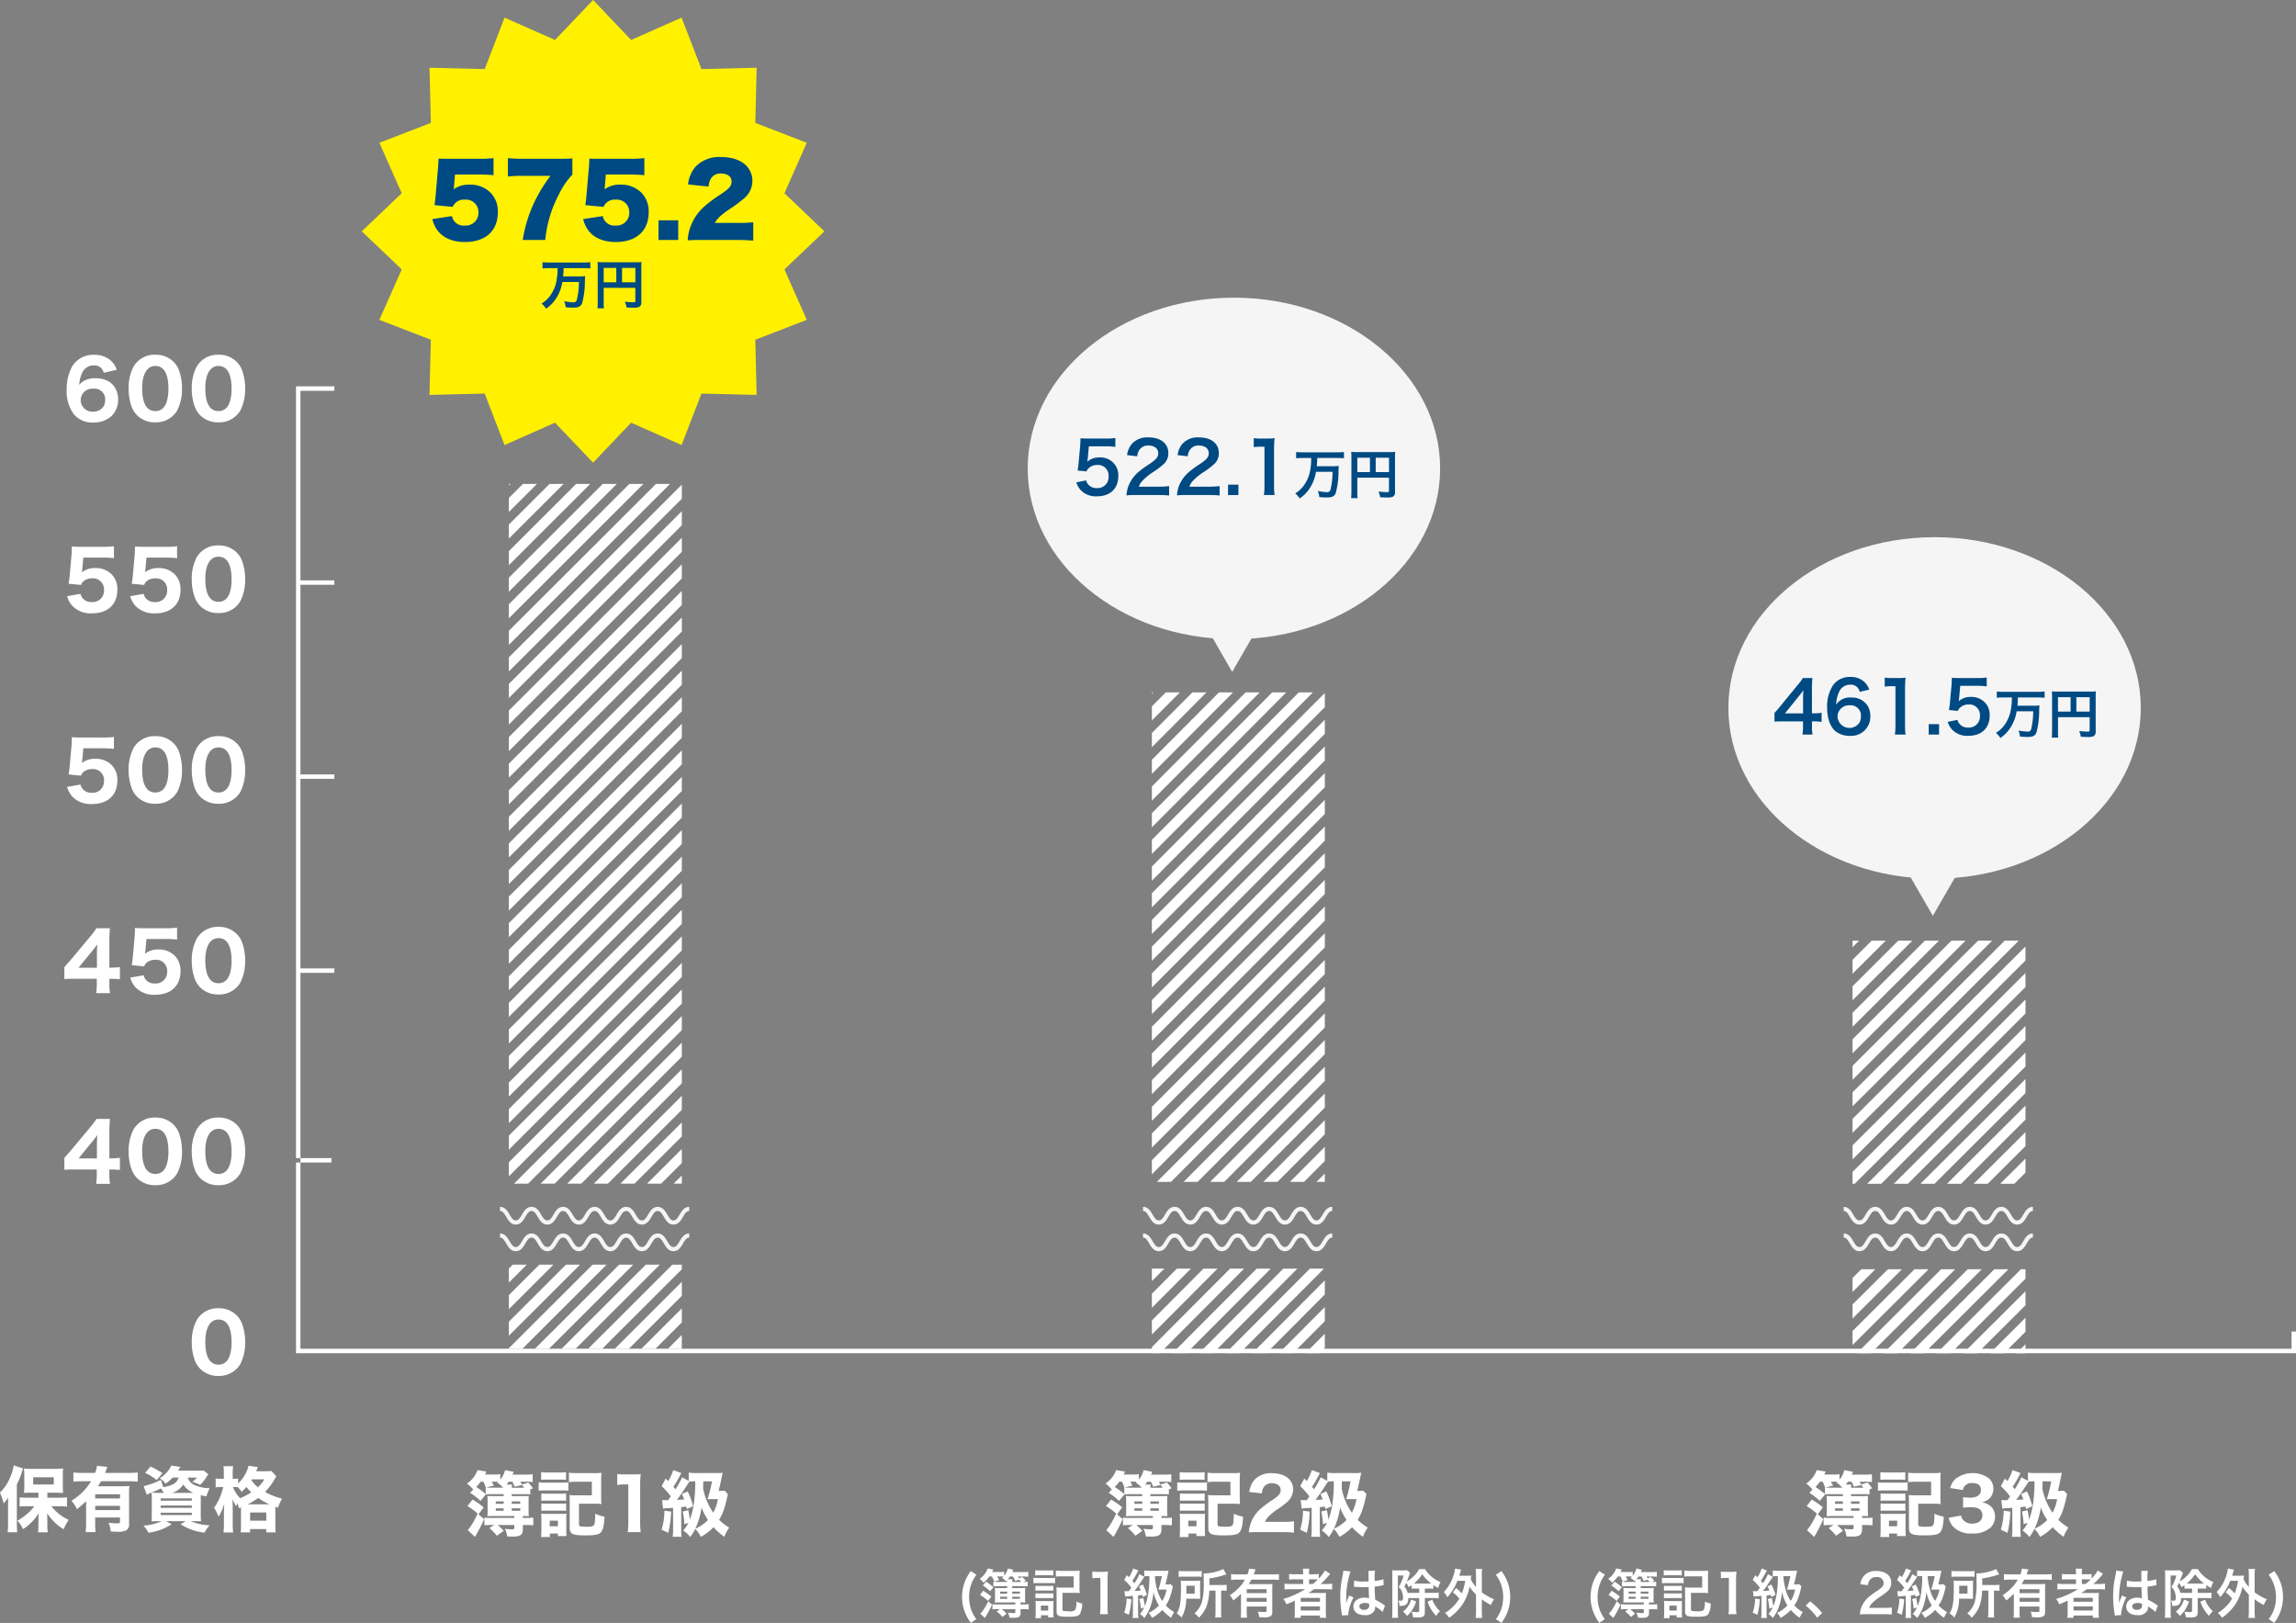
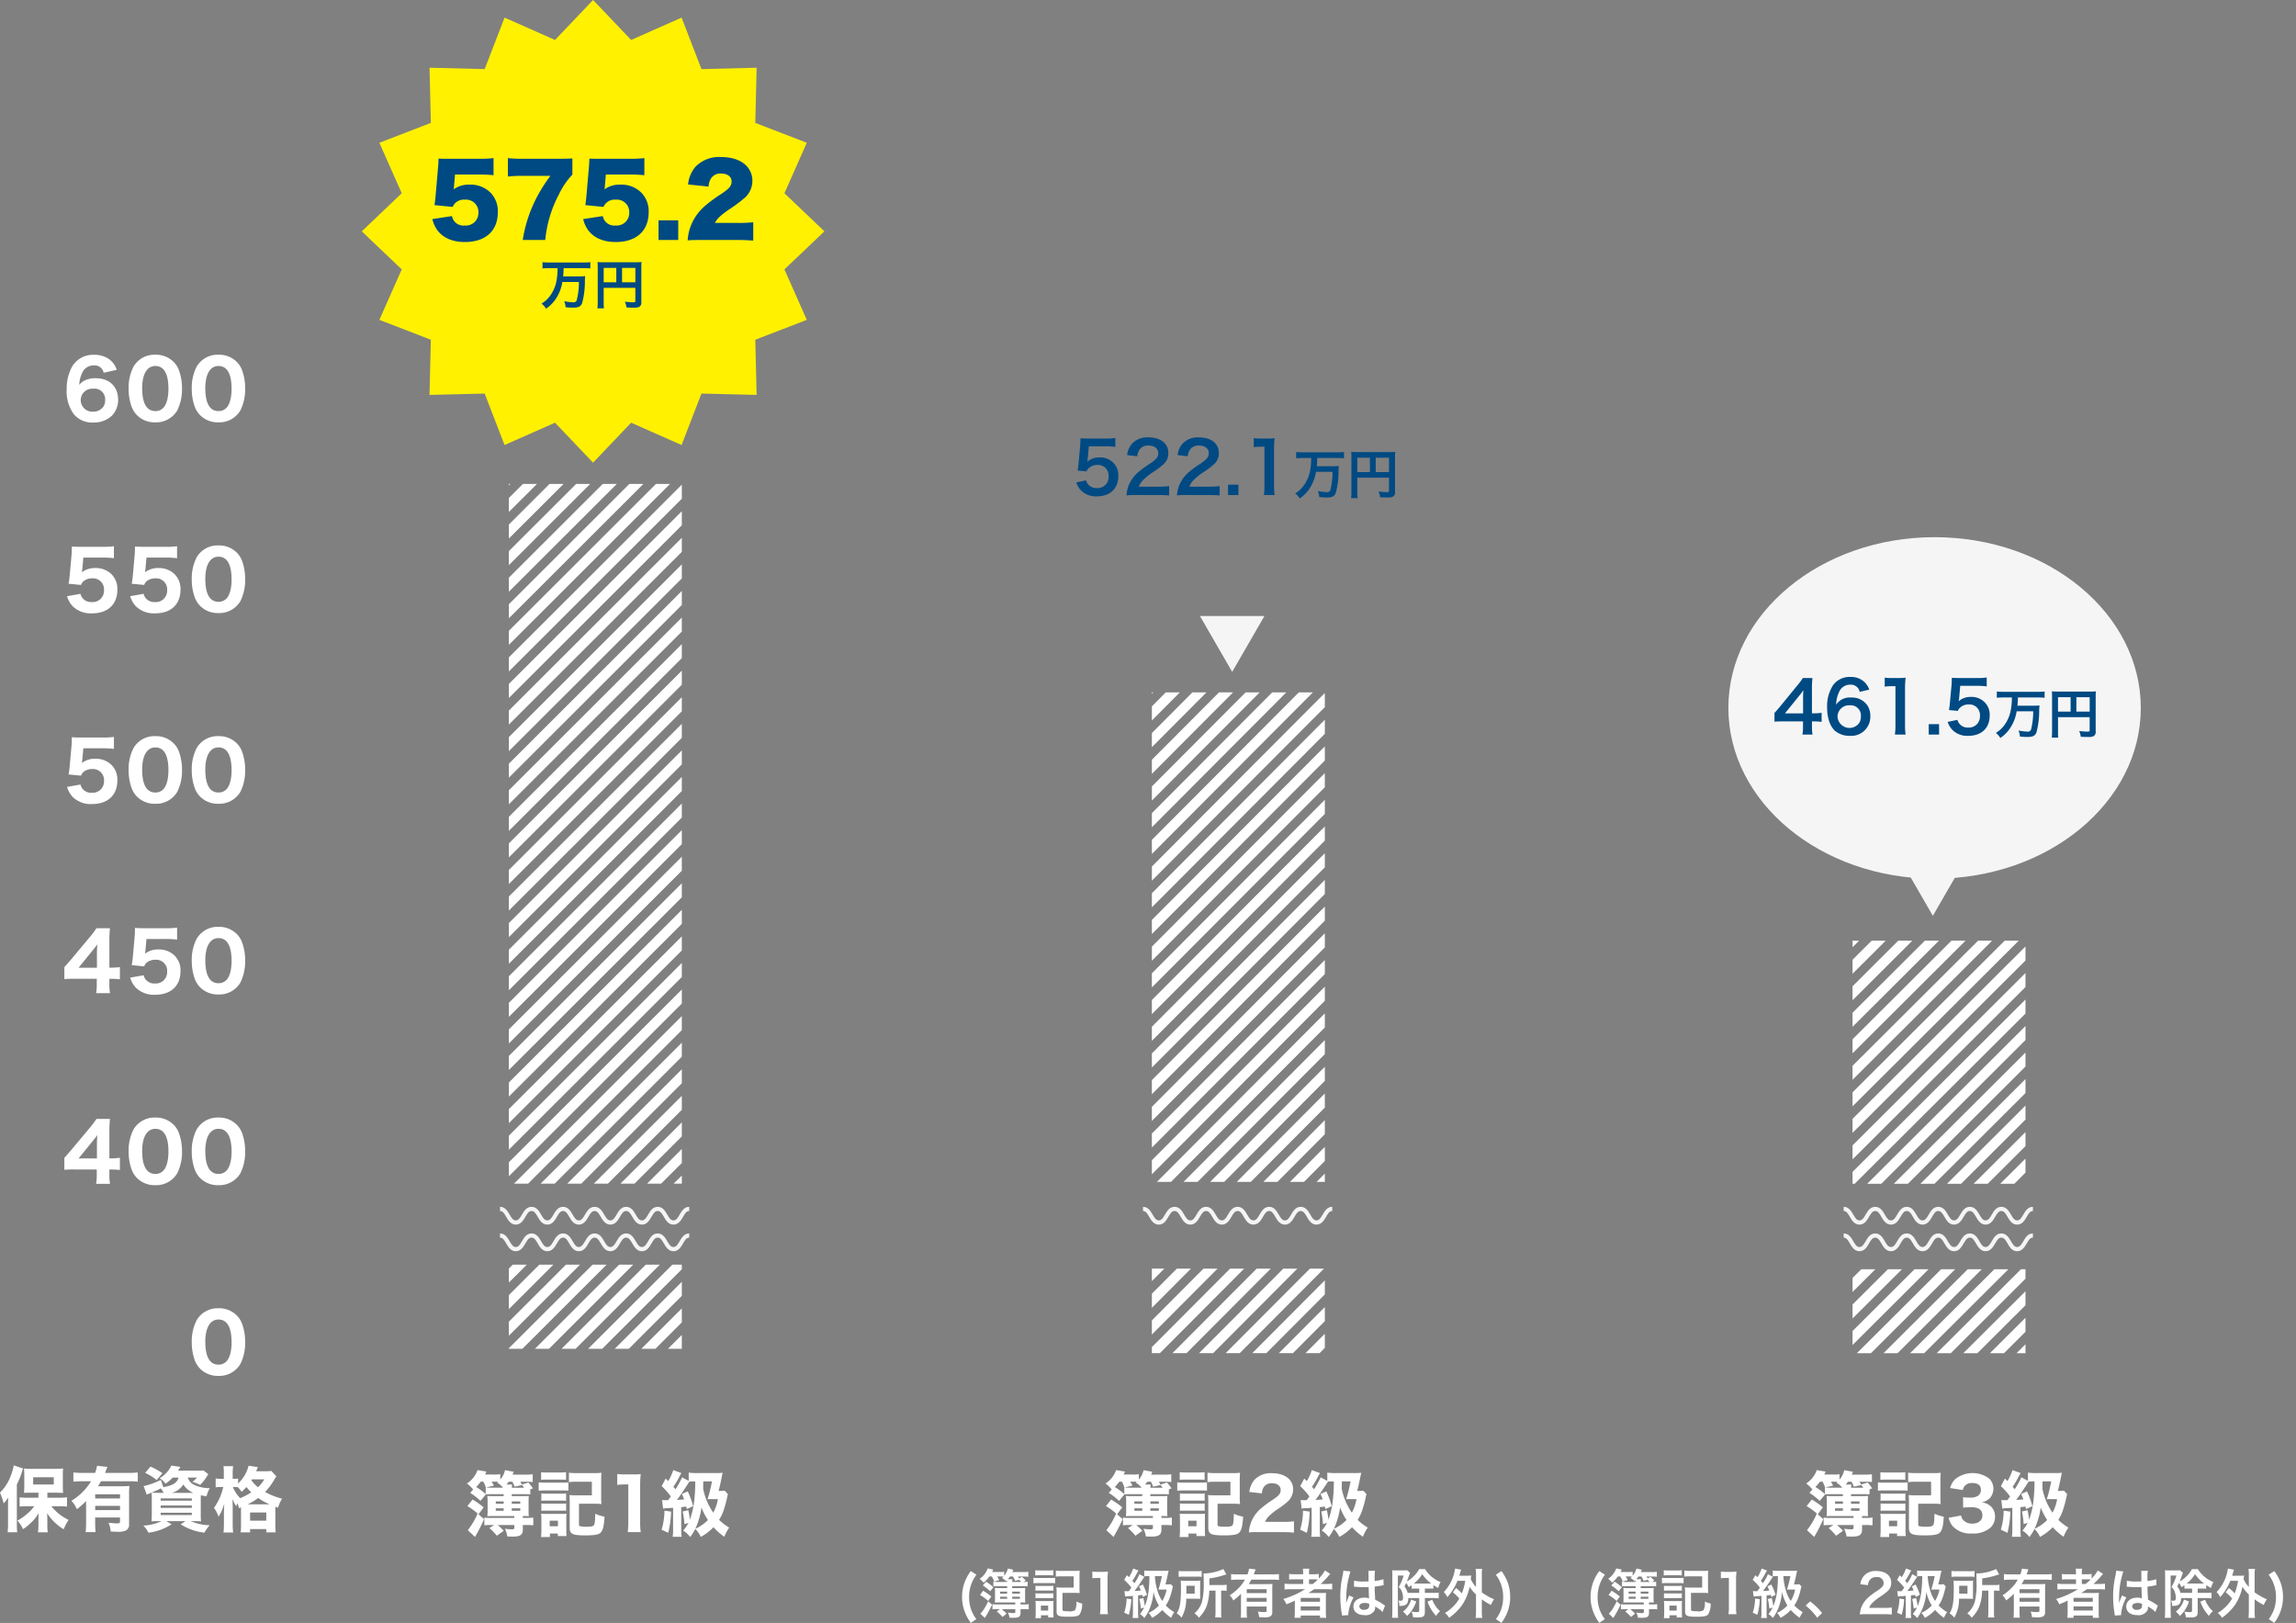
<svg xmlns="http://www.w3.org/2000/svg" id="graph_01" width="517.75" height="365.93" viewBox="0 0 517.75 365.93">
  <rect x="0" y="0" width="517.75" height="365.93" fill="#808080" stroke="none" />
  <defs>
    <style>
      .cls-1 {
        fill: #fff;
      }

      .cls-1, .cls-2, .cls-3, .cls-4 {
        fill-rule: evenodd;
      }

      .cls-2, .cls-5 {
        fill: #f5f5f5;
      }

      .cls-3 {
        fill: #fff100;
      }

      .cls-4 {
        fill: #004a83;
      }
    </style>
  </defs>
  <g id="グループ_23" data-name="グループ 23">
    <path id="保有資格" class="cls-1" d="M39.916,1349.58H37.483c-0.752,0-1.28-.03-1.809-0.08v2.07c0.512-.05,1.185-0.08,1.809-0.08h1.489a8.9,8.9,0,0,1-1.345,1.5,12.651,12.651,0,0,1-2.449,1.76,6.505,6.505,0,0,1,1.249,1.91,8.857,8.857,0,0,0,1.633-1.27,9.375,9.375,0,0,0,1.889-2.32c-0.032,1.11-.032,1.65-0.032,1.67v1.2c-0.016.49-.032,0.89-0.1,1.44h2.209a9,9,0,0,1-.1-1.44v-1.19c0-.4-0.032-1.26-0.048-1.68a11.284,11.284,0,0,0,3.73,3.62,11.484,11.484,0,0,1,1.12-2.11,10.881,10.881,0,0,1-3.906-3.09h1.777c0.512,0,1.136.03,1.761,0.09v-2.09c-0.576.06-1.248,0.09-1.825,0.09H41.932v-1.14h2.017l1.056,0.04c0.3,0,.3,0,0.48.01a14.169,14.169,0,0,1-.064-1.57v-2.32a11.186,11.186,0,0,1,.064-1.61c-0.48.04-1.025,0.08-1.777,0.08H38.427a12.6,12.6,0,0,1-1.761-.08c0.032,0.48.064,0.86,0.064,1.49v2.43c0,0.67-.032,1.1-0.064,1.58,0.4-.03.912-0.05,1.585-0.05h1.665v1.14Zm-1.184-4.62h4.642v1.63H38.731v-1.63Zm-5.666,10.54a16.471,16.471,0,0,1-.1,1.86H35.13a17.082,17.082,0,0,1-.08-1.84v-8.93a18.324,18.324,0,0,0,1.12-2.72,8.876,8.876,0,0,1,.288-0.88l-2.113-.71a10.708,10.708,0,0,1-.592,2.16,10.441,10.441,0,0,1-2.513,3.99,13.389,13.389,0,0,1,.832,2.43,9.257,9.257,0,0,0,1.024-1.31c-0.032.98-.032,1.3-0.032,1.68v4.27Zm17.6-.28a18.575,18.575,0,0,1-.1,2.11H52.81a18.143,18.143,0,0,1-.1-2.08v-1.22h5.6v0.9c0,0.37-.112.43-0.72,0.43-0.448,0-1.008-.05-1.873-0.14a5.849,5.849,0,0,1,.5,1.98c0.736,0.03,1.072.05,1.457,0.05a4.171,4.171,0,0,0,1.985-.29,1.448,1.448,0,0,0,.7-1.42v-6.81a13.977,13.977,0,0,1,.08-1.81,14.125,14.125,0,0,1-1.665.07H53.355c0.3-.48.416-0.66,0.672-1.12h6.339a17.606,17.606,0,0,1,1.953.09v-2.08a14.571,14.571,0,0,1-1.953.1H54.939a3.823,3.823,0,0,0,.176-0.45,9.153,9.153,0,0,1,.368-0.9l-2.353-.25a8.293,8.293,0,0,1-.432,1.6H49.785a15.433,15.433,0,0,1-1.985-.1v2.08a17.921,17.921,0,0,1,1.969-.09h2.017a13.222,13.222,0,0,1-4.434,4.4,6.5,6.5,0,0,1,1.249,1.9,19.6,19.6,0,0,0,2.065-1.84v4.89Zm7.651-3.81v0.96h-5.6v-0.96h5.6Zm0-1.67h-5.6v-0.93h5.6v0.93Zm13.2-4.7c-0.352,1.2-1.264,1.77-3.441,2.16l-0.56-1.64a16.857,16.857,0,0,1-3.873,1.4l0.7,1.93c0.272-.12.384-0.17,0.688-0.3,1.217-.51,1.7-0.72,2.481-1.11a5.444,5.444,0,0,1,.64,1h-1.12c-0.768,0-1.281-.02-1.617-0.04a14.159,14.159,0,0,1,.064,1.62v3.25c0,0.67-.032,1.28-0.064,1.6,0.432-.03.9-0.05,1.665-0.05h0.624a11.454,11.454,0,0,1-4.13,1.01,5.777,5.777,0,0,1,1.153,1.6,12.561,12.561,0,0,0,5.218-1.9l-1.2-.71H73.1l-1.12.71a12.833,12.833,0,0,0,5.362,1.89,8.917,8.917,0,0,1,1.185-1.67,11.855,11.855,0,0,1-4.29-.93h0.7c0.736,0,1.264.02,1.649,0.05a13.922,13.922,0,0,1-.064-1.73v-2.99c0-.42,0-0.61.016-1.17,0.5,0.11.688,0.15,1.281,0.24a7.224,7.224,0,0,1,.736-1.84,7.977,7.977,0,0,1-3.521-.75,2.706,2.706,0,0,1-1.441-1.63h2.081a5.733,5.733,0,0,1-1.04.94,15.076,15.076,0,0,1,1.761.7,10.2,10.2,0,0,0,1.489-1.87,5.429,5.429,0,0,1,.352-0.53l-1.1-.86a7.579,7.579,0,0,1-1.249.06H71.4c0.128-.21.128-0.21,0.528-0.85l-2.033-.3a6.645,6.645,0,0,1-2.641,2.85,4.574,4.574,0,0,1,1.313,1.23,9.46,9.46,0,0,0,1.633-1.37h1.313Zm-1.537,3.44a4.339,4.339,0,0,0,2.609-1.88,4.951,4.951,0,0,0,2.257,1.88H69.979Zm-2.5,1.25h7.027v0.51H67.482v-0.51Zm0,1.6h7.027v0.54H67.482v-0.54Zm0,1.63h7.027v0.53H67.482v-0.53Zm0.4-8.92a18.036,18.036,0,0,0-2.689-1.49l-1.216,1.43a11.874,11.874,0,0,1,2.609,1.62ZM85.595,1352v3.82a10.117,10.117,0,0,1-.08,1.57h2.129v-0.75h3.65v0.75h2.129a10.634,10.634,0,0,1-.08-1.61v-4.17l0.608,0.23a7.976,7.976,0,0,1,.912-2.05,15.894,15.894,0,0,1-3.841-1.51,13.6,13.6,0,0,0,2.081-2.78c0.256-.42.3-0.51,0.464-0.74l-1.136-1.23a7.442,7.442,0,0,1-1.344.08H89.02c0.064-.14.08-0.21,0.112-0.29s0.064-.17.1-0.24c0.112-.27.112-0.27,0.16-0.4l-2.081-.32a8.182,8.182,0,0,1-2.369,4v-1.12a4.129,4.129,0,0,1-.864.07H83.722v-1.2a11.2,11.2,0,0,1,.1-1.65H81.641a11.135,11.135,0,0,1,.08,1.66v1.19H81.1a6.112,6.112,0,0,1-1.216-.08v2.01a7.026,7.026,0,0,1,1.2-.08h0.5a12.62,12.62,0,0,1-2.081,4.71,7.1,7.1,0,0,1,1.024,2,10.291,10.291,0,0,0,1.3-2.99c-0.016.32-.048,0.93-0.08,1.82v2.72a17.347,17.347,0,0,1-.1,2h2.177a16.753,16.753,0,0,1-.1-2v-3.66c0-.48-0.032-1.49-0.064-1.87a12,12,0,0,0,.848,1.61c0.128-.33.176-0.41,0.288-0.69a6.585,6.585,0,0,1,.336,1.14c0.24-.1.3-0.11,0.464-0.19V1352Zm-1.5-4.84a6.57,6.57,0,0,1,.816.05,9.377,9.377,0,0,1,.832,1.04,12.89,12.89,0,0,0,1.073-1.09,11.888,11.888,0,0,0,1.1,1.2,14.237,14.237,0,0,1-2.513,1.32,7.664,7.664,0,0,1-1.633-2.52h0.32Zm3.009,3.91a13.3,13.3,0,0,0,2.369-1.44,15.316,15.316,0,0,0,2.545,1.44H87.1Zm3.73-5.63a7.046,7.046,0,0,1-1.409,1.77,7.726,7.726,0,0,1-1.489-1.57,2.346,2.346,0,0,0,.128-0.2h2.769Zm-3.185,7.47h3.65v1.84h-3.65v-1.84Z" transform="translate(-31.25 -1011.88)" />
    <path id="簿記1級" class="cls-1" d="M150.83,1347.7l0.608-.24a12.476,12.476,0,0,0-1.04-1.31l-1.457.46c-0.112-.21-0.16-0.3-0.368-0.64h1.249a10.582,10.582,0,0,1,1.552.08v-1.76a11.363,11.363,0,0,1-1.648.08h-2.9c0.128-.27.144-0.32,0.272-0.64l-1.968-.37a4.741,4.741,0,0,1-1.073,2.12v-1.21a7.616,7.616,0,0,1-1.44.08h-1.985c0.144-.3.16-0.33,0.3-0.67l-2-.33a5.984,5.984,0,0,1-2.385,3.02,7.819,7.819,0,0,1,1.409,1.36l-0.688.74a15.637,15.637,0,0,1,2.336,1.82l1.217-1.47c0.3-.03.736-0.05,1.312-0.05h2.69v0.45h-2.449c-0.545,0-.865-0.02-1.233-0.05a9.364,9.364,0,0,1,.064,1.27v2.08a8.294,8.294,0,0,1-.064,1.23c0.384-.03.72-0.05,1.233-0.05h4.85v0.43H141.9a7.045,7.045,0,0,1-1.424-.08v1.75a10.985,10.985,0,0,1,1.408-.06h0.8l-1.073.67a14.722,14.722,0,0,1,1.681,1.74l1.553-1.12a17.286,17.286,0,0,0-1.345-1.29h3.73v0.6c0,0.29-.113.36-0.561,0.36a9.781,9.781,0,0,1-1.568-.13,6.056,6.056,0,0,1,.544,1.74c0.256,0.02,1.072.03,1.312,0.03,1.633,0,2.193-.41,2.193-1.63v-0.97h0.9a11.816,11.816,0,0,1,1.456.06v-1.75a8.424,8.424,0,0,1-1.456.08h-0.9v-0.43h0.16c0.529,0,.865.02,1.185,0.05-0.032-.35-0.048-0.7-0.048-1.39v-1.79c0-.69.016-1.05,0.048-1.4a11.654,11.654,0,0,1-1.185.05h-2.657v-0.45h2.8c0.609,0,1.025.02,1.377,0.05v-1.12Zm-4.162-.38a3.926,3.926,0,0,1,.08-0.71h-1.264c0.208-.27.288-0.37,0.48-0.64h0.816a8.146,8.146,0,0,1,.513,1.11l1.7-.36c0.176,0.23.24,0.32,0.432,0.6h-2.753Zm-4.514,0c-0.576,0-.976-0.02-1.3-0.05l1.761-.42a9.459,9.459,0,0,0-.5-0.89h0.993c0.144,0,.24,0,0.48.01l-0.24.19a5.7,5.7,0,0,1,1.345,1.16h-2.546Zm-1.376-.07v1.51a15.109,15.109,0,0,0-2.145-1.6,11.9,11.9,0,0,0,1.024-1.2h0.593a7.774,7.774,0,0,1,.544,1.29h-0.016Zm5.874,3.7v-0.54h1.921v0.54h-1.921Zm-1.824,0h-1.777v-0.54h1.777v0.54Zm1.824,1.57v-0.55h1.921v0.55h-1.921Zm-1.824,0h-1.777v-0.55h1.777v0.55Zm-5.667.8,1.153-1.57a17.644,17.644,0,0,0-2.5-1.76l-1.169,1.47a14.9,14.9,0,0,1,2.305,1.68,16.59,16.59,0,0,1-2.209,3.76l1.617,1.52a35.629,35.629,0,0,0,2.049-4.01Zm14.112-7.78c0.432-.03.784-0.05,1.392-0.05H157.5c0.624,0,.977.02,1.393,0.05v-1.71a12.684,12.684,0,0,1-1.393.06h-2.833a12.664,12.664,0,0,1-1.392-.06v1.71Zm-0.545,2.46a11.778,11.778,0,0,1,1.3-.06h4.161a10.542,10.542,0,0,1,1.233.05v-1.87a10.262,10.262,0,0,1-1.3.06h-4.1a7.531,7.531,0,0,1-1.3-.08v1.9Zm0.593,2.28a5.424,5.424,0,0,1,1.008-.05h3.6a5.6,5.6,0,0,1,.977.05v-1.67a7.3,7.3,0,0,1-.977.05h-3.6a5.61,5.61,0,0,1-1.008-.05v1.67Zm0,2.25a8.717,8.717,0,0,1,.992-0.04H157.9a7,7,0,0,1,1.009.04v-1.66a7.3,7.3,0,0,1-.977.05h-3.6a5.61,5.61,0,0,1-1.008-.05v1.66Zm1.936,5.91v-0.78h1.793v0.56H159c-0.016-.18-0.048-0.8-0.048-1.06v-2.88a10.3,10.3,0,0,1,.032-1.11,4.988,4.988,0,0,1-1.025.05h-3.489a7.746,7.746,0,0,1-1.2-.05,9.656,9.656,0,0,1,.064,1.24v2.46c0,0.55-.032,1.06-0.08,1.57h2Zm-0.048-3.68h1.857v1.25h-1.857v-1.25Zm6.611-3.83h3.441a12.337,12.337,0,0,1,1.617.08,15.605,15.605,0,0,1-.064-1.61v-3.8c0-.72.016-0.96,0.064-1.65a11.474,11.474,0,0,1-1.7.08h-3.873a14.771,14.771,0,0,1-1.761-.09v2.13a12.607,12.607,0,0,1,1.761-.1h3.409v3.07h-3.441a14.994,14.994,0,0,1-1.617-.06,13.907,13.907,0,0,1,.064,1.59v5.76c0,1.44.608,1.74,3.538,1.74,2.176,0,3.057-.17,3.5-0.7,0.5-.59.688-1.49,0.816-3.52a8.7,8.7,0,0,1-2.1-.66c-0.032,1.75-.112,2.4-0.32,2.61-0.24.24-.64,0.32-1.744,0.32a6.247,6.247,0,0,1-1.169-.08c-0.368-.06-0.432-0.14-0.432-0.48v-4.63Zm8.621-4.24a13.982,13.982,0,0,1,1.793-.11h0.7v8.52a17.842,17.842,0,0,1-.128,2.24h2.929a16.055,16.055,0,0,1-.128-2.24v-8.25a22.123,22.123,0,0,1,.128-2.59,17.527,17.527,0,0,1-1.809.06h-1.744a10.6,10.6,0,0,1-1.745-.09v2.46Zm17.586-.8a31.867,31.867,0,0,1-.192,3.96,18.319,18.319,0,0,1-1.024,4.69,16.478,16.478,0,0,0-.352-2.15l-1.265.3a15.947,15.947,0,0,1,.384,2.84l0.913-.27a8.006,8.006,0,0,1-1.185,1.72,6.122,6.122,0,0,1,1.585,1.46,11.642,11.642,0,0,0,1.136-1.82,6.222,6.222,0,0,1,1.249,1.79,11.746,11.746,0,0,0,2.865-2.18,13.722,13.722,0,0,0,2.449,2.15,9.956,9.956,0,0,1,1.088-2.07,11.7,11.7,0,0,1-2.273-1.74,11.3,11.3,0,0,0,.865-1.7,24.837,24.837,0,0,0,.928-3.28c0.048-.19.112-0.47,0.192-0.83l-0.72-.77a7.166,7.166,0,0,1-.928.05h-0.449c0.176-.6.433-1.75,0.593-2.55,0.224-1.09.224-1.09,0.32-1.54a12.168,12.168,0,0,1-1.521.07h-4.178a13.634,13.634,0,0,1-1.952-.1v1.86l-1.489-.8a20.394,20.394,0,0,1-1.5,2.7,6.773,6.773,0,0,0-.464-0.56,21.707,21.707,0,0,0,1.409-2.41c0.192-.36.256-0.47,0.384-0.69l-1.825-.67a11.71,11.71,0,0,1-1.136,2.48c-0.208-.21-0.3-0.31-0.576-0.56l-0.9,1.69a18.852,18.852,0,0,1,2.065,2.32c-0.224.33-.384,0.55-0.608,0.85h-0.5a8.479,8.479,0,0,1-.865-0.03l0.224,1.94a5.209,5.209,0,0,1,.737-0.1c0.208,0,.288-0.01,1.152-0.06a2.95,2.95,0,0,1,.368-0.03v4.8a10.349,10.349,0,0,1-.1,1.74h2.033a10,10,0,0,1-.1-1.74v-4.95c0.208-.01.592-0.06,1.136-0.13l0.128,0.56,1.425-.64a18.32,18.32,0,0,0-1.216-3.34l-1.329.59a10.28,10.28,0,0,1,.512,1.22c-0.5.05-.768,0.06-1.632,0.11,0.512-.64,1.056-1.43,1.9-2.72,0.833-1.27.833-1.27,0.929-1.41,0.336-.03.64-0.05,1.072-0.05h0.224Zm3.778,0a31.56,31.56,0,0,1-1.009,4.04,4.378,4.378,0,0,1,.785-0.04h1.552a9.664,9.664,0,0,1-1.04,3.06,14.379,14.379,0,0,1-2.273-5.36c0-.67.016-1.25,0.016-1.7h1.969Zm-2.369,5.88a13.956,13.956,0,0,0,1.456,2.83,9.147,9.147,0,0,1-2.849,1.98,17.08,17.08,0,0,0,1.361-4.53Zm-8.356.73a14.776,14.776,0,0,1-.64,4.28l1.5,0.72a22.767,22.767,0,0,0,.64-4.79Z" transform="translate(-31.25 -1011.88)" />
    <path id="簿記2級_簿記1級所有者は除外_" data-name="簿記2級 (簿記1級所有者は除外)" class="cls-1" d="M294.83,1347.7l0.608-.24a12.476,12.476,0,0,0-1.04-1.31l-1.457.46c-0.112-.21-0.16-0.3-0.368-0.64h1.249a10.582,10.582,0,0,1,1.552.08v-1.76a11.363,11.363,0,0,1-1.648.08h-2.9c0.128-.27.144-0.32,0.272-0.64l-1.968-.37a4.741,4.741,0,0,1-1.073,2.12v-1.21a7.616,7.616,0,0,1-1.44.08h-1.985c0.144-.3.16-0.33,0.3-0.67l-2-.33a5.984,5.984,0,0,1-2.385,3.02,7.819,7.819,0,0,1,1.409,1.36l-0.688.74a15.637,15.637,0,0,1,2.336,1.82l1.217-1.47c0.3-.03.736-0.05,1.312-0.05h2.69v0.45h-2.449c-0.545,0-.865-0.02-1.233-0.05a9.364,9.364,0,0,1,.064,1.27v2.08a8.294,8.294,0,0,1-.064,1.23c0.384-.03.72-0.05,1.233-0.05h4.85v0.43H285.9a7.045,7.045,0,0,1-1.424-.08v1.75a10.985,10.985,0,0,1,1.408-.06h0.8l-1.073.67a14.722,14.722,0,0,1,1.681,1.74l1.553-1.12a17.286,17.286,0,0,0-1.345-1.29h3.73v0.6c0,0.29-.113.36-0.561,0.36a9.781,9.781,0,0,1-1.568-.13,6.056,6.056,0,0,1,.544,1.74c0.256,0.02,1.072.03,1.312,0.03,1.633,0,2.193-.41,2.193-1.63v-0.97h0.9a11.816,11.816,0,0,1,1.456.06v-1.75a8.424,8.424,0,0,1-1.456.08h-0.9v-0.43h0.16c0.529,0,.865.02,1.185,0.05-0.032-.35-0.048-0.7-0.048-1.39v-1.79c0-.69.016-1.05,0.048-1.4a11.654,11.654,0,0,1-1.185.05h-2.657v-0.45h2.8c0.609,0,1.025.02,1.377,0.05v-1.12Zm-4.162-.38a3.926,3.926,0,0,1,.08-0.71h-1.264c0.208-.27.288-0.37,0.48-0.64h0.816a8.146,8.146,0,0,1,.513,1.11l1.7-.36c0.176,0.23.24,0.32,0.432,0.6h-2.753Zm-4.514,0c-0.576,0-.976-0.02-1.3-0.05l1.761-.42a9.459,9.459,0,0,0-.5-0.89h0.993c0.144,0,.24,0,0.48.01l-0.24.19a5.7,5.7,0,0,1,1.345,1.16h-2.546Zm-1.376-.07v1.51a15.109,15.109,0,0,0-2.145-1.6,11.9,11.9,0,0,0,1.024-1.2h0.593a7.774,7.774,0,0,1,.544,1.29h-0.016Zm5.874,3.7v-0.54h1.921v0.54h-1.921Zm-1.824,0h-1.777v-0.54h1.777v0.54Zm1.824,1.57v-0.55h1.921v0.55h-1.921Zm-1.824,0h-1.777v-0.55h1.777v0.55Zm-5.667.8,1.153-1.57a17.644,17.644,0,0,0-2.5-1.76l-1.169,1.47a14.9,14.9,0,0,1,2.3,1.68,16.59,16.59,0,0,1-2.209,3.76l1.617,1.52a35.629,35.629,0,0,0,2.049-4.01Zm14.112-7.78c0.432-.03.784-0.05,1.392-0.05H301.5c0.624,0,.977.02,1.393,0.05v-1.71a12.684,12.684,0,0,1-1.393.06h-2.833a12.664,12.664,0,0,1-1.392-.06v1.71Zm-0.545,2.46a11.778,11.778,0,0,1,1.3-.06h4.161a10.542,10.542,0,0,1,1.233.05v-1.87a10.262,10.262,0,0,1-1.3.06h-4.1a7.531,7.531,0,0,1-1.3-.08v1.9Zm0.593,2.28a5.424,5.424,0,0,1,1.008-.05h3.6a5.6,5.6,0,0,1,.977.05v-1.67a7.3,7.3,0,0,1-.977.05h-3.6a5.61,5.61,0,0,1-1.008-.05v1.67Zm0,2.25a8.717,8.717,0,0,1,.992-0.04H301.9a7,7,0,0,1,1.009.04v-1.66a7.3,7.3,0,0,1-.977.05h-3.6a5.61,5.61,0,0,1-1.008-.05v1.66Zm1.936,5.91v-0.78h1.793v0.56H303c-0.016-.18-0.048-0.8-0.048-1.06v-2.88a10.3,10.3,0,0,1,.032-1.11,4.988,4.988,0,0,1-1.025.05h-3.489a7.746,7.746,0,0,1-1.2-.05,9.656,9.656,0,0,1,.064,1.24v2.46c0,0.55-.032,1.06-0.08,1.57h2Zm-0.048-3.68h1.857v1.25h-1.857v-1.25Zm6.611-3.83h3.441a12.337,12.337,0,0,1,1.617.08,15.605,15.605,0,0,1-.064-1.61v-3.8c0-.72.016-0.96,0.064-1.65a11.474,11.474,0,0,1-1.7.08h-3.873a14.771,14.771,0,0,1-1.761-.09v2.13a12.607,12.607,0,0,1,1.761-.1h3.409v3.07h-3.441a14.994,14.994,0,0,1-1.617-.06,13.907,13.907,0,0,1,.064,1.59v5.76c0,1.44.608,1.74,3.538,1.74,2.176,0,3.057-.17,3.5-0.7,0.5-.59.688-1.49,0.816-3.52a8.7,8.7,0,0,1-2.1-.66c-0.032,1.75-.112,2.4-0.32,2.61-0.24.24-.64,0.32-1.744,0.32a6.247,6.247,0,0,1-1.169-.08c-0.368-.06-0.432-0.14-0.432-0.48v-4.63Zm14.639,6.41a24.687,24.687,0,0,1,2.577.11v-2.56a16.736,16.736,0,0,1-2.449.13h-4.049a3.35,3.35,0,0,1,.752-1.19,14.154,14.154,0,0,1,1.761-1.47,20.458,20.458,0,0,0,2.4-1.76,3.817,3.817,0,0,0,1.408-2.88c0-2.24-1.872-3.67-4.818-3.67a5.012,5.012,0,0,0-3.937,1.52,5.237,5.237,0,0,0-1.137,2.71l2.834,0.32a3.011,3.011,0,0,1,.432-1.43,2.126,2.126,0,0,1,1.856-.86c1.153,0,1.953.61,1.953,1.49,0,0.83-.352,1.28-1.824,2.27a23,23,0,0,0-2.738,2.03,7.836,7.836,0,0,0-2.224,3.33,7.5,7.5,0,0,0-.385,1.97,19.291,19.291,0,0,1,2.225-.06h5.362Zm11.568-11.45a31.867,31.867,0,0,1-.192,3.96,18.319,18.319,0,0,1-1.024,4.69,16.478,16.478,0,0,0-.352-2.15l-1.265.3a15.947,15.947,0,0,1,.384,2.84l0.913-.27a8.006,8.006,0,0,1-1.185,1.72,6.122,6.122,0,0,1,1.585,1.46,11.642,11.642,0,0,0,1.136-1.82,6.222,6.222,0,0,1,1.249,1.79,11.746,11.746,0,0,0,2.865-2.18,13.722,13.722,0,0,0,2.449,2.15,9.956,9.956,0,0,1,1.088-2.07,11.7,11.7,0,0,1-2.273-1.74,11.3,11.3,0,0,0,.865-1.7,24.837,24.837,0,0,0,.928-3.28c0.048-.19.112-0.47,0.192-0.83l-0.72-.77a7.166,7.166,0,0,1-.928.05h-0.449c0.176-.6.433-1.75,0.593-2.55,0.224-1.09.224-1.09,0.32-1.54a12.168,12.168,0,0,1-1.521.07h-4.178a13.634,13.634,0,0,1-1.952-.1v1.86l-1.489-.8a20.394,20.394,0,0,1-1.5,2.7,6.773,6.773,0,0,0-.464-0.56,21.707,21.707,0,0,0,1.409-2.41c0.192-.36.256-0.47,0.384-0.69l-1.825-.67a11.71,11.71,0,0,1-1.136,2.48c-0.208-.21-0.3-0.31-0.576-0.56l-0.9,1.69a18.852,18.852,0,0,1,2.065,2.32c-0.224.33-.384,0.55-0.608,0.85h-0.5a8.479,8.479,0,0,1-.865-0.03l0.224,1.94a5.209,5.209,0,0,1,.737-0.1c0.208,0,.288-0.01,1.152-0.06a2.95,2.95,0,0,1,.368-0.03v4.8a10.349,10.349,0,0,1-.1,1.74h2.033a10,10,0,0,1-.1-1.74v-4.95c0.208-.01.592-0.06,1.136-0.13l0.128,0.56,1.425-.64a18.32,18.32,0,0,0-1.216-3.34l-1.329.59a10.28,10.28,0,0,1,.512,1.22c-0.5.05-.768,0.06-1.632,0.11,0.512-.64,1.056-1.43,1.9-2.72,0.833-1.27.833-1.27,0.929-1.41,0.336-.03.64-0.05,1.072-0.05h0.224Zm3.778,0a31.56,31.56,0,0,1-1.009,4.04,4.378,4.378,0,0,1,.785-0.04h1.552a9.664,9.664,0,0,1-1.04,3.06,14.379,14.379,0,0,1-2.273-5.36c0-.67.016-1.25,0.016-1.7h1.969Zm-2.369,5.88a13.956,13.956,0,0,0,1.456,2.83,9.147,9.147,0,0,1-2.849,1.98,17.08,17.08,0,0,0,1.361-4.53Zm-8.356.73a14.776,14.776,0,0,1-.64,4.28l1.5,0.72a22.767,22.767,0,0,0,.64-4.79Zm-73.666,24.45a8.365,8.365,0,0,1-1.248-2.37,8.611,8.611,0,0,1-.383-2.6,8.268,8.268,0,0,1,.407-2.65,7.947,7.947,0,0,1,1.248-2.39l-1.272-.82a9.672,9.672,0,0,0-1.5,2.85,9.339,9.339,0,0,0-.468,2.98,9.17,9.17,0,0,0,.7,3.58,10.008,10.008,0,0,0,1.271,2.27Zm3.48-9.62a5.19,5.19,0,0,1,.552,1.17l1.127-.35a7.28,7.28,0,0,0-.479-0.82h0.827c0.276,0,.456.02,0.612,0.03a2.539,2.539,0,0,1-.336.32,3.157,3.157,0,0,1,.912.73c0.108-.1.144-0.15,0.215-0.22,0.012,0.16.024,0.21,0.024,0.38H256.3a5.965,5.965,0,0,1-1.044-.06v1.04c0.276-.02.564-0.03,1.032-0.03h2.074v0.43h-1.871a7.334,7.334,0,0,1-.9-0.04c0.024,0.27.036,0.54,0.036,0.91v1.53a7.859,7.859,0,0,1-.036.87c0.276-.02.528-0.03,0.9-0.03H260.2v0.45h-4.113a5.42,5.42,0,0,1-1.044-.06v1.18a6.129,6.129,0,0,1,1.044-.06h0.659l-0.731.51a11.331,11.331,0,0,1,1.307,1.25l0.912-.74a9.261,9.261,0,0,0-1.1-1.02h3.07v0.61c0,0.23-.084.28-0.431,0.28a6.507,6.507,0,0,1-1.248-.12,3.882,3.882,0,0,1,.372,1.16c0.516,0.02.7,0.02,0.9,0.02,1.223,0,1.583-.25,1.583-1.11v-0.84h0.791a6.2,6.2,0,0,1,1.056.06v-1.18a6.269,6.269,0,0,1-1.068.06h-0.779v-0.45h0.192c0.4,0,.647.01,0.887,0.03a6.6,6.6,0,0,1-.048-0.98v-1.33a7.092,7.092,0,0,1,.048-1,6.762,6.762,0,0,1-.887.04H259.5v-0.43h2.446c0.456,0,.756.01,1.044,0.03v-1.04a5.172,5.172,0,0,1-.912.06l0.492-.31a9.869,9.869,0,0,0-.875-0.83l-0.624.35c-0.1-.17-0.12-0.19-0.264-0.43h1.211a6.726,6.726,0,0,1,1.116.06v-1.14a6.04,6.04,0,0,1-1.176.07h-2.434c0.084-.19.12-0.26,0.228-0.52l-1.212-.28a4.291,4.291,0,0,1-.851,1.64v-0.91a5.8,5.8,0,0,1-1.056.06h-1.667c0.108-.21.144-0.28,0.264-0.55l-1.247-.26a4.852,4.852,0,0,1-1.823,2.35,4.5,4.5,0,0,1,.9.87,7.286,7.286,0,0,0,1.284-1.41h0.551Zm6.165,0.75a5.9,5.9,0,0,1,.456.49h-2a3.235,3.235,0,0,1,.06-0.61h-1.056c0.2-.25.276-0.35,0.456-0.61h0.708a6.276,6.276,0,0,1,.479.98Zm-1.559,3.13v-0.46h1.739v0.46H259.5Zm-1.14,0h-1.583v-0.46h1.583v0.46Zm1.14,1.16v-0.47h1.739v0.47H259.5Zm-1.14,0h-1.583v-0.47h1.583v0.47Zm-6.116-.86a9.561,9.561,0,0,1,1.823,1.34l0.731-.99a13.349,13.349,0,0,0-1.847-1.31Zm1.859,1.41a16.181,16.181,0,0,1-.852,1.59,6.55,6.55,0,0,1-.935,1.21l1.007,0.97a24.136,24.136,0,0,0,1.631-2.99Zm-1.236-3.56a12.312,12.312,0,0,1,1.668,1.3l0.731-.9a12.774,12.774,0,0,0-1.631-1.25Zm11.833-2.25a7.036,7.036,0,0,1,1-.05h2.063a7.246,7.246,0,0,1,1,.05v-1.19a5.517,5.517,0,0,1-1,.06H265.7a5.517,5.517,0,0,1-1-.06v1.19Zm-0.408,1.76a6.507,6.507,0,0,1,.959-0.05h3.011a5.045,5.045,0,0,1,.911.05v-1.24a5.766,5.766,0,0,1-.959.05h-2.963a5.1,5.1,0,0,1-.959-0.06v1.25Zm0.456,1.68a5.512,5.512,0,0,1,.791-0.04h2.471a5.584,5.584,0,0,1,.767.04v-1.12a4.855,4.855,0,0,1-.767.04h-2.471a5.406,5.406,0,0,1-.791-0.04v1.12Zm0,1.69a7.453,7.453,0,0,1,.779-0.04h2.459a4.5,4.5,0,0,1,.791.04v-1.12a4.855,4.855,0,0,1-.767.04h-2.471a5.406,5.406,0,0,1-.791-0.04v1.12Zm1.247,4.5v-0.65h1.619v0.48h1.223a8.276,8.276,0,0,1-.048-0.85v-2.02a5.549,5.549,0,0,1,.036-0.86,3.834,3.834,0,0,1-.8.04h-2.351c-0.456,0-.636-0.02-0.935-0.04a5.621,5.621,0,0,1,.06.95v1.77a9.144,9.144,0,0,1-.072,1.18H266Zm-0.024-2.84h1.643v1.12h-1.643v-1.12Zm4.869-2.87h2.687a10.254,10.254,0,0,1,1.2.05,11.163,11.163,0,0,1-.048-1.19v-2.65a11.449,11.449,0,0,1,.048-1.21c-0.348.03-.7,0.05-1.223,0.05h-2.9a9.2,9.2,0,0,1-1.259-.08v1.36a10.731,10.731,0,0,1,1.247-.06h2.771v2.54h-2.7a10.254,10.254,0,0,1-1.2-.05,10.383,10.383,0,0,1,.048,1.18v4.23c0,1.02.432,1.21,2.626,1.21,1.644,0,2.279-.13,2.591-0.55a4.514,4.514,0,0,0,.552-2.43,5.136,5.136,0,0,1-1.32-.45,3.684,3.684,0,0,1-.287,1.96,2.31,2.31,0,0,1-1.5.24,6.51,6.51,0,0,1-1.055-.07,0.293,0.293,0,0,1-.276-0.36v-3.72Zm10.261,4.81a10.092,10.092,0,0,1-.1-1.56v-6.07a18.106,18.106,0,0,1,.1-1.98,8.424,8.424,0,0,1-1.223.06h-1.1a6.691,6.691,0,0,1-1.2-.07v1.52a10.238,10.238,0,0,1,1.235-.07h0.576v6.61a10.01,10.01,0,0,1-.1,1.56H281.1Zm9.336-8.59a23.99,23.99,0,0,1-.18,3.32,12.618,12.618,0,0,1-.852,3.46,15.452,15.452,0,0,0-.336-1.83l-0.9.22a11.43,11.43,0,0,1,.336,2.16l0.755-.25a7.318,7.318,0,0,1-.959,1.48,3.488,3.488,0,0,1,1,.89,9.525,9.525,0,0,0,1.439-2.77,12.162,12.162,0,0,0,.624-3.15,9.447,9.447,0,0,0,1.223,3.09,7.167,7.167,0,0,1-2.35,1.68,3.867,3.867,0,0,1,.8,1.12,9.327,9.327,0,0,0,2.315-1.78,10.28,10.28,0,0,0,2,1.76,5.586,5.586,0,0,1,.695-1.27,8.325,8.325,0,0,1-1.918-1.52,7.467,7.467,0,0,0,.8-1.46c0.18-.48.432-1.25,0.492-1.5,0.2-.85.2-0.85,0.24-0.99,0.06-.24.06-0.24,0.084-0.32l-0.48-.52a3.855,3.855,0,0,1-.78.05h-0.431c0.144-.5.359-1.38,0.479-1.98,0.156-.75.156-0.75,0.24-1.12-0.3.03-.647,0.04-1.139,0.04h-2.963a9.936,9.936,0,0,1-1.391-.07v1.32a6.113,6.113,0,0,1,1-.06h0.156Zm2.818,0a24.128,24.128,0,0,1-.78,3.05c0.24-.01.3-0.01,0.636-0.01h1.211a7.663,7.663,0,0,1-.983,2.56,8.164,8.164,0,0,1-1.151-2.55,13.939,13.939,0,0,1-.516-3.05h1.583Zm-8.287,4.62a2.564,2.564,0,0,1,.575-0.07c0.108,0,.384-0.03.8-0.06l0.384-.03v3.7a7.755,7.755,0,0,1-.072,1.28h1.307a7.406,7.406,0,0,1-.072-1.28v-3.79c0.144-.03.468-0.06,0.959-0.12,0.048,0.16.06,0.24,0.12,0.45l0.936-.47a12.981,12.981,0,0,0-.948-2.33l-0.875.42a6.267,6.267,0,0,1,.42.92,13.109,13.109,0,0,1-1.416.11c0.24-.3.792-1.05,1.02-1.39,0.815-1.23,1.127-1.7,1.2-1.79l-1.115-.6a9.531,9.531,0,0,1-1.14,2.04,6.063,6.063,0,0,0-.455-0.54,16.3,16.3,0,0,0,1.079-1.82,5.832,5.832,0,0,1,.3-0.51l-1.2-.45a8.242,8.242,0,0,1-.948,1.96c-0.156-.15-0.228-0.23-0.468-0.44l-0.6,1.04a11.921,11.921,0,0,1,1.619,1.75c-0.264.39-.36,0.52-0.588,0.81H285.6a5.979,5.979,0,0,1-.791-0.03Zm0.335,0.44a10.907,10.907,0,0,1-.539,3.19l1.043,0.47a15.269,15.269,0,0,0,.552-3.5Zm20.048-1.79v4.74a9.527,9.527,0,0,1-.072,1.31h1.415a7.455,7.455,0,0,1-.072-1.3v-4.75h0.18a7.806,7.806,0,0,1,1.056.06v-1.39a5.979,5.979,0,0,1-1.164.08h-2.722v-1.5a17.912,17.912,0,0,0,3.274-.74c0.264-.08.336-0.1,0.552-0.15l-0.684-1.22a11.194,11.194,0,0,1-4.474,1c0.036,0.4.048,0.77,0.048,1.9a17.138,17.138,0,0,1-.383,4.44,5.519,5.519,0,0,1-1.7,2.65,3.98,3.98,0,0,1,1,.99,9,9,0,0,0,.768-0.9,6.519,6.519,0,0,0,1.043-1.94,11.3,11.3,0,0,0,.528-3.28h1.415Zm-8.311-3.09a8.12,8.12,0,0,1,1.223-.06h2.722a7.752,7.752,0,0,1,1.248.06v-1.34a7.981,7.981,0,0,1-1.308.06h-2.59a8.713,8.713,0,0,1-1.295-.06v1.34Zm4.845,1.92q0-.7.036-1.08c-0.372.02-.66,0.04-1.211,0.04h-1.943c-0.576,0-.876-0.02-1.272-0.04a14.794,14.794,0,0,1,.06,1.67c0,3.24-.2,4.46-0.947,5.73a3.753,3.753,0,0,1,1.067.95,8.365,8.365,0,0,0,1.068-4.27h1.991c0.659,0.01,1.055.02,1.175,0.02-0.024-.3-0.024-0.43-0.024-0.96v-2.06Zm-3.118,1.86c0.012-.35.012-0.46,0.012-0.91v-0.87h1.871v1.78h-1.883Zm12.335,3.91a13.384,13.384,0,0,1-.072,1.51h1.416c-0.036-.43-0.06-0.85-0.06-1.5v-1.02h4.485v0.91c0,0.29-.072.34-0.6,0.34a11.281,11.281,0,0,1-1.392-.11,3.836,3.836,0,0,1,.312,1.26c0.6,0.02.828,0.04,1.1,0.04a3.034,3.034,0,0,0,1.4-.2,1.023,1.023,0,0,0,.456-0.97v-5c0-.61.012-0.99,0.048-1.37a10.164,10.164,0,0,1-1.248.05h-4.1c0.228-.37.372-0.61,0.588-1.01h4.821a11.009,11.009,0,0,1,1.4.08v-1.34a10.737,10.737,0,0,1-1.4.08h-4.281c0.1-.25.12-0.31,0.168-0.46a5.632,5.632,0,0,1,.264-0.67l-1.5-.17a5.2,5.2,0,0,1-.347,1.3h-2.255a11.458,11.458,0,0,1-1.439-.08v1.34a11.251,11.251,0,0,1,1.427-.08h1.691a7.974,7.974,0,0,1-1.427,1.89,10.937,10.937,0,0,1-2.015,1.64,3.573,3.573,0,0,1,.815,1.16,12.384,12.384,0,0,0,1.739-1.51v3.89Zm5.769-2.96v0.88h-4.485v-0.88h4.485Zm0-1.07h-4.485v-0.88h4.485v0.88Zm8.7-.89a20,20,0,0,1-4.941,2.21,4.354,4.354,0,0,1,.707,1.2c0.924-.37,1.176-0.48,1.907-0.84-0.012.21-.012,0.48-0.012,0.67v1.86a10.946,10.946,0,0,1-.072,1.35h1.4v-0.51h4.353v0.51h1.391a9.287,9.287,0,0,1-.072-1.35v-2.96a11.507,11.507,0,0,1,.048-1.31c-0.347.02-.683,0.03-1.259,0.03h-1.763c-0.312,0-.707,0-0.971.02,0.539-.35.839-0.56,1.3-0.88h2.579a14.594,14.594,0,0,1,1.487.07v-1.32a9.64,9.64,0,0,1-1.368.08h-1.235a18.415,18.415,0,0,0,1.631-1.66c0.276-.32.456-0.53,0.54-0.61l-1.187-.78a8.588,8.588,0,0,1-1.392,1.82v-1.03a9.27,9.27,0,0,1-1.343.07h-0.863v-0.2a5.213,5.213,0,0,1,.072-1.06h-1.464a6.508,6.508,0,0,1,.072,1.06v0.2h-1.751a9.874,9.874,0,0,1-1.415-.07v1.26a12.067,12.067,0,0,1,1.367-.05h1.8v1.05h-2.734a9.946,9.946,0,0,1-1.463-.08v1.32a14.079,14.079,0,0,1,1.439-.07h3.214Zm0.864-1.17v-1.05h0.983a9.232,9.232,0,0,1,1.007.04,12.46,12.46,0,0,1-1.151,1.01h-0.839Zm-1.871,3.13h4.341v0.88h-4.341v-0.88Zm0,1.93h4.341v0.92h-4.341v-0.92Zm12-4.43a0.25,0.25,0,0,1,.072-0.01,0.658,0.658,0,0,1,.12.01c0.023,0,.1,0,0.2.01,0.06,0,.192.02,0.36,0.02,0.564,0.04,1.044.06,1.487,0.06,0.312,0,.6-0.02,1.08-0.03,0.048,1.67.06,2.26,0.1,2.56a2.85,2.85,0,0,0-1.068-.17c-1.451,0-2.47.81-2.47,1.98,0,1.22.959,1.96,2.53,1.96a2.262,2.262,0,0,0,2.279-1.12,2.135,2.135,0,0,0,.1-0.68v-0.16c0.072,0.04.348,0.22,0.756,0.49a4.334,4.334,0,0,1,.9.77l0.576-1.45a2.222,2.222,0,0,1-.336-0.21,9.967,9.967,0,0,0-1.883-1.09c-0.12-2.02-.12-2.04-0.12-2.71v-0.26c0.636-.08,1.259-0.18,1.667-0.27a1.72,1.72,0,0,1,.348-0.06l-0.048-1.35-0.1.02c-0.192.07-.192,0.07-0.264,0.1a11.825,11.825,0,0,1-1.619.28v-0.55a11.73,11.73,0,0,1,.084-1.76l-1.5.04a3.293,3.293,0,0,1,.036.57c0,0.49.012,1.09,0.012,1.8-0.42.02-.684,0.02-1.1,0.02a8.371,8.371,0,0,1-2.17-.19Zm3.442,3.84v0.32a1,1,0,0,1-.156.65,1.179,1.179,0,0,1-.972.37,0.917,0.917,0,0,1-1.1-.74c0-.49.48-0.79,1.247-0.79A2.582,2.582,0,0,1,340.008,1373.5Zm-4.69,2.55a2.274,2.274,0,0,1-.024-0.32,10,10,0,0,1,1.188-3.67l-1-.44a2.415,2.415,0,0,1-.144.37c-0.12.29-.12,0.29-0.228,0.54-0.06.19-.12,0.32-0.144,0.41-0.083.21-.083,0.21-0.143,0.34h-0.012a1.965,1.965,0,0,0,.012-0.25v-0.19c0-.19,0-0.19.012-0.62a19.23,19.23,0,0,1,.959-6.02l-1.619-.17v0.05a6.387,6.387,0,0,1-.132.88c-0.264,1.36-.264,1.36-0.324,1.72a21.41,21.41,0,0,0-.228,3.18,22.653,22.653,0,0,0,.324,3.81,4.524,4.524,0,0,1,.06.47Zm15.97-3.85v2.86c0,0.24-.132.31-0.588,0.31a8.431,8.431,0,0,1-1.151-.11,3.29,3.29,0,0,1,.336,1.27c0.54,0.03.827,0.04,1.067,0.04,1.272,0,1.607-.25,1.607-1.21v-3.16h1.967a6.943,6.943,0,0,1,1.152.08v-1.31a7.393,7.393,0,0,1-1.152.06h-1.967v-0.97h0.9a10.129,10.129,0,0,1,1.019.03v-0.81a11.178,11.178,0,0,0,1.092.65,4.4,4.4,0,0,1,.539-1.34,7.2,7.2,0,0,1-3.514-2.92h-1.331a6.274,6.274,0,0,1-1.4,1.78,5.556,5.556,0,0,1-1.379,1,15.738,15.738,0,0,0,.575-1.5,4.128,4.128,0,0,1,.18-0.43l-0.7-.6a4.623,4.623,0,0,1-.852.05H346.1a7.309,7.309,0,0,1-.912-0.04c0.024,0.34.036,0.71,0.036,1.14v8.11a12.751,12.751,0,0,1-.072,1.47h1.38c-0.036-.4-0.06-0.96-0.06-1.46v-8.07h1.3a10.073,10.073,0,0,1-1.115,2.6,2.641,2.641,0,0,1,.815,1.31,3.541,3.541,0,0,1,.156,1.1c0,0.51-.12.67-0.492,0.67-0.144,0-.251-0.01-0.563-0.03a2.462,2.462,0,0,1,.24,1.2h0.215c1.32,0,1.787-.46,1.8-1.77h2.471Zm0-1.17h-2.614a3.66,3.66,0,0,0-.72-1.44c0.216-.43.276-0.55,0.384-0.8a3.348,3.348,0,0,1,.563.96c0.324-.2.408-0.26,0.672-0.44v0.78c0.408-.03.492-0.03,1.019-0.03h0.7v0.97Zm-0.684-2.1h-0.527a8.361,8.361,0,0,0,1.895-2.12,8.8,8.8,0,0,0,2.015,2.11c-0.168.01-.276,0.01-0.528,0.01H350.6Zm2.555,4.08a8.972,8.972,0,0,0,1.943,3.21,4.739,4.739,0,0,1,.888-1.07,4.916,4.916,0,0,1-.984-1.11,6.639,6.639,0,0,1-.779-1.45Zm-3.694-.47a5.222,5.222,0,0,1-.779,1.63,4.624,4.624,0,0,1-1.068,1.09,4.056,4.056,0,0,1,.912.97,6.366,6.366,0,0,0,1.079-1.22,8.343,8.343,0,0,0,1.007-2.03Zm9.41-1.63a9.008,9.008,0,0,1,1.451,1.4,8.208,8.208,0,0,1-1.823,2.2,7.393,7.393,0,0,1-1.415,1.05,4.017,4.017,0,0,1,.947,1.09,12.088,12.088,0,0,0,3-2.99,11.539,11.539,0,0,0,1.619-4.01,8.145,8.145,0,0,0,1.44,1.74v3.69a12.577,12.577,0,0,1-.084,1.6h1.475a12.165,12.165,0,0,1-.084-1.6v-2.59a12.56,12.56,0,0,0,2.063,1.27,6.743,6.743,0,0,1,.695-1.3,7.9,7.9,0,0,1-1.619-.81,10.024,10.024,0,0,1-1.139-.73v-3.9a7.7,7.7,0,0,1,.084-1.38h-1.475a9.1,9.1,0,0,1,.084,1.38v2.67a5.964,5.964,0,0,1-1.176-1.74c0.06-.52.06-0.57,0.108-0.82-0.288.02-.515,0.04-0.971,0.04h-1.727c0.072-.23.12-0.4,0.2-0.67,0.084-.32.132-0.46,0.216-0.7l-1.38-.24a9.216,9.216,0,0,1-.348,1.57,9.542,9.542,0,0,1-2.194,3.73,3.33,3.33,0,0,1,.791,1.15,11.834,11.834,0,0,0,2.3-3.7h1.751a12.683,12.683,0,0,1-.768,2.84,8.722,8.722,0,0,0-1.307-1.21Zm10.956,6.89a10.518,10.518,0,0,0,1.283-2.27,9.345,9.345,0,0,0,.684-3.58,9.682,9.682,0,0,0-.456-2.98,10.014,10.014,0,0,0-1.511-2.85l-1.271.82a7.964,7.964,0,0,1,1.247,2.39,8.241,8.241,0,0,1,.408,2.65,8.579,8.579,0,0,1-.384,2.6,8.384,8.384,0,0,1-1.247,2.37Z" transform="translate(-31.25 -1011.88)" />
    <path id="簿記3級_簿記1級_2級所有者は除外_" data-name="簿記3級 (簿記1級、2級所有者は除外)" class="cls-1" d="M452.83,1347.7l0.608-.24a12.476,12.476,0,0,0-1.04-1.31l-1.457.46c-0.112-.21-0.16-0.3-0.368-0.64h1.249a10.582,10.582,0,0,1,1.552.08v-1.76a11.363,11.363,0,0,1-1.648.08h-2.9c0.128-.27.144-0.32,0.272-0.64l-1.968-.37a4.741,4.741,0,0,1-1.073,2.12v-1.21a7.616,7.616,0,0,1-1.44.08h-1.985c0.144-.3.16-0.33,0.3-0.67l-2-.33a5.984,5.984,0,0,1-2.385,3.02,7.819,7.819,0,0,1,1.409,1.36l-0.688.74a15.637,15.637,0,0,1,2.336,1.82l1.217-1.47c0.3-.03.736-0.05,1.312-0.05h2.69v0.45h-2.449c-0.545,0-.865-0.02-1.233-0.05a9.364,9.364,0,0,1,.064,1.27v2.08a8.294,8.294,0,0,1-.064,1.23c0.384-.03.72-0.05,1.233-0.05h4.85v0.43H443.9a7.045,7.045,0,0,1-1.424-.08v1.75a10.985,10.985,0,0,1,1.408-.06h0.8l-1.073.67a14.722,14.722,0,0,1,1.681,1.74l1.553-1.12a17.286,17.286,0,0,0-1.345-1.29h3.73v0.6c0,0.29-.113.36-0.561,0.36a9.781,9.781,0,0,1-1.568-.13,6.056,6.056,0,0,1,.544,1.74c0.256,0.02,1.072.03,1.312,0.03,1.633,0,2.193-.41,2.193-1.63v-0.97h0.9a11.816,11.816,0,0,1,1.456.06v-1.75a8.424,8.424,0,0,1-1.456.08h-0.9v-0.43h0.16c0.529,0,.865.02,1.185,0.05-0.032-.35-0.048-0.7-0.048-1.39v-1.79c0-.69.016-1.05,0.048-1.4a11.654,11.654,0,0,1-1.185.05h-2.657v-0.45h2.8c0.609,0,1.025.02,1.377,0.05v-1.12Zm-4.162-.38a3.926,3.926,0,0,1,.08-0.71h-1.264c0.208-.27.288-0.37,0.48-0.64h0.816a8.146,8.146,0,0,1,.513,1.11l1.7-.36c0.176,0.23.24,0.32,0.432,0.6h-2.753Zm-4.514,0c-0.576,0-.976-0.02-1.3-0.05l1.761-.42a9.459,9.459,0,0,0-.5-0.89h0.993c0.144,0,.24,0,0.48.01l-0.24.19a5.7,5.7,0,0,1,1.345,1.16h-2.546Zm-1.376-.07v1.51a15.109,15.109,0,0,0-2.145-1.6,11.9,11.9,0,0,0,1.024-1.2h0.593a7.774,7.774,0,0,1,.544,1.29h-0.016Zm5.874,3.7v-0.54h1.921v0.54h-1.921Zm-1.824,0h-1.777v-0.54h1.777v0.54Zm1.824,1.57v-0.55h1.921v0.55h-1.921Zm-1.824,0h-1.777v-0.55h1.777v0.55Zm-5.667.8,1.153-1.57a17.644,17.644,0,0,0-2.5-1.76l-1.169,1.47a14.9,14.9,0,0,1,2.3,1.68,16.59,16.59,0,0,1-2.209,3.76l1.617,1.52a35.629,35.629,0,0,0,2.049-4.01Zm14.112-7.78c0.432-.03.784-0.05,1.392-0.05H459.5c0.624,0,.977.02,1.393,0.05v-1.71a12.684,12.684,0,0,1-1.393.06h-2.833a12.664,12.664,0,0,1-1.392-.06v1.71Zm-0.545,2.46a11.778,11.778,0,0,1,1.3-.06h4.161a10.542,10.542,0,0,1,1.233.05v-1.87a10.262,10.262,0,0,1-1.3.06h-4.1a7.531,7.531,0,0,1-1.3-.08v1.9Zm0.593,2.28a5.424,5.424,0,0,1,1.008-.05h3.6a5.6,5.6,0,0,1,.977.05v-1.67a7.3,7.3,0,0,1-.977.05h-3.6a5.61,5.61,0,0,1-1.008-.05v1.67Zm0,2.25a8.717,8.717,0,0,1,.992-0.04H459.9a7,7,0,0,1,1.009.04v-1.66a7.3,7.3,0,0,1-.977.05h-3.6a5.61,5.61,0,0,1-1.008-.05v1.66Zm1.936,5.91v-0.78h1.793v0.56H461c-0.016-.18-0.048-0.8-0.048-1.06v-2.88a10.3,10.3,0,0,1,.032-1.11,4.988,4.988,0,0,1-1.025.05h-3.489a7.746,7.746,0,0,1-1.2-.05,9.656,9.656,0,0,1,.064,1.24v2.46c0,0.55-.032,1.06-0.08,1.57h2Zm-0.048-3.68h1.857v1.25h-1.857v-1.25Zm6.611-3.83h3.441a12.337,12.337,0,0,1,1.617.08,15.605,15.605,0,0,1-.064-1.61v-3.8c0-.72.016-0.96,0.064-1.65a11.474,11.474,0,0,1-1.7.08h-3.873a14.771,14.771,0,0,1-1.761-.09v2.13a12.607,12.607,0,0,1,1.761-.1h3.409v3.07h-3.441a14.994,14.994,0,0,1-1.617-.06,13.907,13.907,0,0,1,.064,1.59v5.76c0,1.44.608,1.74,3.538,1.74,2.176,0,3.057-.17,3.5-0.7,0.5-.59.688-1.49,0.816-3.52a8.7,8.7,0,0,1-2.1-.66c-0.032,1.75-.112,2.4-0.32,2.61-0.24.24-.64,0.32-1.744,0.32a6.247,6.247,0,0,1-1.169-.08c-0.368-.06-0.432-0.14-0.432-0.48v-4.63Zm6.86,3.17a4.505,4.505,0,0,0,.929,1.92,5.408,5.408,0,0,0,4.337,1.62,5.845,5.845,0,0,0,4.21-1.36,3.334,3.334,0,0,0,.976-2.35,3.161,3.161,0,0,0-.752-2.21,3.659,3.659,0,0,0-2.257-1.11,3.373,3.373,0,0,0,1.937-1.05,3.247,3.247,0,0,0-.192-4.26,6.285,6.285,0,0,0-7.731.1,4.321,4.321,0,0,0-1.121,2l2.85,0.44a2.2,2.2,0,0,1,.4-0.88,2.087,2.087,0,0,1,1.68-.7c1.329,0,2,.51,2,1.55a1.549,1.549,0,0,1-.736,1.38,3.354,3.354,0,0,1-1.761.37,12.707,12.707,0,0,1-1.52-.1v2.35a18.158,18.158,0,0,1,1.936-.08c1.6,0,2.417.63,2.417,1.83,0,1.14-.9,1.86-2.305,1.86a2.643,2.643,0,0,1-1.888-.68,1.8,1.8,0,0,1-.593-1.15Zm19.347-8.21a31.867,31.867,0,0,1-.192,3.96,18.319,18.319,0,0,1-1.024,4.69,16.478,16.478,0,0,0-.352-2.15l-1.265.3a15.947,15.947,0,0,1,.384,2.84l0.913-.27a8.006,8.006,0,0,1-1.185,1.72,6.122,6.122,0,0,1,1.585,1.46,11.642,11.642,0,0,0,1.136-1.82,6.222,6.222,0,0,1,1.249,1.79,11.746,11.746,0,0,0,2.865-2.18,13.722,13.722,0,0,0,2.449,2.15,9.956,9.956,0,0,1,1.088-2.07,11.7,11.7,0,0,1-2.273-1.74,11.3,11.3,0,0,0,.865-1.7,24.837,24.837,0,0,0,.928-3.28c0.048-.19.112-0.47,0.192-0.83l-0.72-.77a7.166,7.166,0,0,1-.928.05h-0.449c0.176-.6.433-1.75,0.593-2.55,0.224-1.09.224-1.09,0.32-1.54a12.168,12.168,0,0,1-1.521.07h-4.178a13.634,13.634,0,0,1-1.952-.1v1.86l-1.489-.8a20.394,20.394,0,0,1-1.5,2.7,6.773,6.773,0,0,0-.464-0.56,21.707,21.707,0,0,0,1.409-2.41c0.192-.36.256-0.47,0.384-0.69l-1.825-.67a11.71,11.71,0,0,1-1.136,2.48c-0.208-.21-0.3-0.31-0.576-0.56l-0.9,1.69a18.852,18.852,0,0,1,2.065,2.32c-0.224.33-.384,0.55-0.608,0.85h-0.5a8.479,8.479,0,0,1-.865-0.03l0.224,1.94a5.209,5.209,0,0,1,.737-0.1c0.208,0,.288-0.01,1.152-0.06a2.95,2.95,0,0,1,.368-0.03v4.8a10.349,10.349,0,0,1-.1,1.74h2.033a10,10,0,0,1-.1-1.74v-4.95c0.208-.01.592-0.06,1.136-0.13l0.128,0.56,1.425-.64a18.32,18.32,0,0,0-1.216-3.34l-1.329.59a10.28,10.28,0,0,1,.512,1.22c-0.5.05-.768,0.06-1.632,0.11,0.512-.64,1.056-1.43,1.9-2.72,0.833-1.27.833-1.27,0.929-1.41,0.336-.03.64-0.05,1.072-0.05h0.224Zm3.778,0a31.56,31.56,0,0,1-1.009,4.04,4.378,4.378,0,0,1,.785-0.04h1.552a9.664,9.664,0,0,1-1.04,3.06,14.379,14.379,0,0,1-2.273-5.36c0-.67.016-1.25,0.016-1.7h1.969Zm-2.369,5.88a13.956,13.956,0,0,0,1.456,2.83,9.147,9.147,0,0,1-2.849,1.98,17.08,17.08,0,0,0,1.361-4.53Zm-8.356.73a14.776,14.776,0,0,1-.64,4.28l1.5,0.72a22.767,22.767,0,0,0,.64-4.79Zm-89.938,24.45a8.365,8.365,0,0,1-1.248-2.37,8.611,8.611,0,0,1-.383-2.6,8.268,8.268,0,0,1,.407-2.65,7.947,7.947,0,0,1,1.248-2.39l-1.272-.82a9.672,9.672,0,0,0-1.5,2.85,9.339,9.339,0,0,0-.468,2.98,9.17,9.17,0,0,0,.7,3.58,10.008,10.008,0,0,0,1.271,2.27Zm3.48-9.62a5.19,5.19,0,0,1,.552,1.17l1.127-.35a7.28,7.28,0,0,0-.479-0.82h0.827c0.276,0,.456.02,0.612,0.03a2.539,2.539,0,0,1-.336.32,3.157,3.157,0,0,1,.912.73c0.108-.1.144-0.15,0.215-0.22,0.012,0.16.024,0.21,0.024,0.38h-2.05a5.965,5.965,0,0,1-1.044-.06v1.04c0.276-.02.564-0.03,1.032-0.03h2.074v0.43h-1.871a7.334,7.334,0,0,1-.9-0.04c0.024,0.27.036,0.54,0.036,0.91v1.53a7.859,7.859,0,0,1-.036.87c0.276-.02.528-0.03,0.9-0.03h3.706v0.45H397.81a5.42,5.42,0,0,1-1.044-.06v1.18a6.129,6.129,0,0,1,1.044-.06h0.659l-0.731.51a11.331,11.331,0,0,1,1.307,1.25l0.912-.74a9.261,9.261,0,0,0-1.1-1.02h3.07v0.61c0,0.23-.083.28-0.431,0.28a6.507,6.507,0,0,1-1.248-.12,3.882,3.882,0,0,1,.372,1.16c0.516,0.02.7,0.02,0.9,0.02,1.223,0,1.583-.25,1.583-1.11v-0.84h0.791a6.2,6.2,0,0,1,1.056.06v-1.18a6.269,6.269,0,0,1-1.068.06H403.1v-0.45h0.192c0.395,0,.647.01,0.887,0.03a6.6,6.6,0,0,1-.048-0.98v-1.33a7.092,7.092,0,0,1,.048-1,6.762,6.762,0,0,1-.887.04h-2.063v-0.43h2.446c0.456,0,.756.01,1.044,0.03v-1.04a5.172,5.172,0,0,1-.912.06l0.492-.31a9.869,9.869,0,0,0-.875-0.83l-0.624.35c-0.1-.17-0.12-0.19-0.264-0.43h1.211a6.726,6.726,0,0,1,1.116.06v-1.14a6.04,6.04,0,0,1-1.176.07h-2.434c0.084-.19.12-0.26,0.228-0.52l-1.212-.28a4.291,4.291,0,0,1-.851,1.64v-0.91a5.8,5.8,0,0,1-1.056.06h-1.667c0.108-.21.144-0.28,0.264-0.55l-1.247-.26a4.852,4.852,0,0,1-1.823,2.35,4.5,4.5,0,0,1,.9.87,7.286,7.286,0,0,0,1.284-1.41h0.551Zm6.165,0.75a5.9,5.9,0,0,1,.456.49h-2a3.235,3.235,0,0,1,.06-0.61h-1.056c0.2-.25.276-0.35,0.456-0.61h0.708a6.276,6.276,0,0,1,.479.98Zm-1.559,3.13v-0.46h1.739v0.46h-1.739Zm-1.14,0h-1.583v-0.46h1.583v0.46Zm1.14,1.16v-0.47h1.739v0.47h-1.739Zm-1.14,0h-1.583v-0.47h1.583v0.47Zm-6.116-.86a9.561,9.561,0,0,1,1.823,1.34l0.731-.99a13.349,13.349,0,0,0-1.847-1.31Zm1.859,1.41a16.181,16.181,0,0,1-.852,1.59,6.55,6.55,0,0,1-.935,1.21l1.007,0.97a24.136,24.136,0,0,0,1.631-2.99Zm-1.236-3.56a12.312,12.312,0,0,1,1.668,1.3l0.731-.9a12.774,12.774,0,0,0-1.631-1.25Zm11.833-2.25a7.036,7.036,0,0,1,1-.05h2.063a7.246,7.246,0,0,1,1,.05v-1.19a5.517,5.517,0,0,1-1,.06h-2.063a5.517,5.517,0,0,1-1-.06v1.19Zm-0.408,1.76a6.515,6.515,0,0,1,.959-0.05h3.011a5.045,5.045,0,0,1,.911.05v-1.24a5.766,5.766,0,0,1-.959.05h-2.963a5.1,5.1,0,0,1-.959-0.06v1.25Zm0.456,1.68a5.512,5.512,0,0,1,.791-0.04h2.471a5.584,5.584,0,0,1,.767.04v-1.12a4.855,4.855,0,0,1-.767.04h-2.471a5.406,5.406,0,0,1-.791-0.04v1.12Zm0,1.69a7.453,7.453,0,0,1,.779-0.04h2.459a4.5,4.5,0,0,1,.791.04v-1.12a4.855,4.855,0,0,1-.767.04h-2.471a5.406,5.406,0,0,1-.791-0.04v1.12Zm1.247,4.5v-0.65h1.619v0.48h1.223a8.276,8.276,0,0,1-.048-0.85v-2.02a5.549,5.549,0,0,1,.036-0.86,3.834,3.834,0,0,1-.8.04H407.4c-0.456,0-.636-0.02-0.935-0.04a5.621,5.621,0,0,1,.06.95v1.77a9.144,9.144,0,0,1-.072,1.18h1.271Zm-0.024-2.84h1.643v1.12H407.7v-1.12Zm4.869-2.87h2.687a10.254,10.254,0,0,1,1.2.05,11.163,11.163,0,0,1-.048-1.19v-2.65a11.449,11.449,0,0,1,.048-1.21c-0.348.03-.7,0.05-1.223,0.05h-2.9a9.2,9.2,0,0,1-1.259-.08v1.36a10.731,10.731,0,0,1,1.247-.06h2.771v2.54h-2.7a10.254,10.254,0,0,1-1.2-.05,10.383,10.383,0,0,1,.048,1.18v4.23c0,1.02.432,1.21,2.626,1.21,1.644,0,2.279-.13,2.591-0.55a4.514,4.514,0,0,0,.552-2.43,5.136,5.136,0,0,1-1.32-.45,3.673,3.673,0,0,1-.287,1.96,2.31,2.31,0,0,1-1.5.24,6.51,6.51,0,0,1-1.055-.07,0.293,0.293,0,0,1-.276-0.36v-3.72Zm10.261,4.81a10.092,10.092,0,0,1-.1-1.56v-6.07a18.106,18.106,0,0,1,.1-1.98,8.424,8.424,0,0,1-1.223.06h-1.1a6.691,6.691,0,0,1-1.2-.07v1.52a10.238,10.238,0,0,1,1.235-.07h0.576v6.61a10.01,10.01,0,0,1-.1,1.56h1.811Zm9.336-8.59a23.99,23.99,0,0,1-.18,3.32,12.618,12.618,0,0,1-.852,3.46,15.452,15.452,0,0,0-.336-1.83l-0.9.22a11.43,11.43,0,0,1,.336,2.16l0.755-.25a7.318,7.318,0,0,1-.959,1.48,3.488,3.488,0,0,1,1,.89,9.525,9.525,0,0,0,1.439-2.77,12.162,12.162,0,0,0,.624-3.15,9.447,9.447,0,0,0,1.223,3.09,7.167,7.167,0,0,1-2.35,1.68,3.867,3.867,0,0,1,.8,1.12,9.327,9.327,0,0,0,2.315-1.78,10.28,10.28,0,0,0,2,1.76,5.553,5.553,0,0,1,.7-1.27,8.311,8.311,0,0,1-1.919-1.52,7.467,7.467,0,0,0,.8-1.46c0.18-.48.432-1.25,0.492-1.5,0.2-.85.2-0.85,0.24-0.99,0.06-.24.06-0.24,0.084-0.32l-0.48-.52a3.855,3.855,0,0,1-.78.05h-0.431c0.144-.5.359-1.38,0.479-1.98,0.156-.75.156-0.75,0.24-1.12-0.3.03-.647,0.04-1.139,0.04H432.4a9.936,9.936,0,0,1-1.391-.07v1.32a6.113,6.113,0,0,1,1-.06h0.156Zm2.818,0a24.128,24.128,0,0,1-.78,3.05c0.24-.01.3-0.01,0.636-0.01h1.211a7.663,7.663,0,0,1-.983,2.56,8.164,8.164,0,0,1-1.151-2.55,13.939,13.939,0,0,1-.516-3.05h1.583Zm-8.287,4.62a2.573,2.573,0,0,1,.575-0.07c0.108,0,.384-0.03.8-0.06l0.384-.03v3.7a7.755,7.755,0,0,1-.072,1.28h1.307a7.406,7.406,0,0,1-.072-1.28v-3.79c0.144-.03.468-0.06,0.959-0.12,0.048,0.16.06,0.24,0.12,0.45l0.936-.47a12.981,12.981,0,0,0-.948-2.33l-0.875.42a6.267,6.267,0,0,1,.42.92,13.109,13.109,0,0,1-1.416.11c0.24-.3.792-1.05,1.02-1.39,0.815-1.23,1.127-1.7,1.2-1.79l-1.115-.6a9.531,9.531,0,0,1-1.14,2.04,6.063,6.063,0,0,0-.455-0.54,16.147,16.147,0,0,0,1.079-1.82,5.832,5.832,0,0,1,.3-0.51l-1.2-.45a8.242,8.242,0,0,1-.948,1.96c-0.156-.15-0.228-0.23-0.468-0.44l-0.6,1.04a11.921,11.921,0,0,1,1.619,1.75c-0.264.39-.36,0.52-0.588,0.81h-0.192a5.979,5.979,0,0,1-.791-0.03Zm0.335,0.44a10.907,10.907,0,0,1-.539,3.19l1.043,0.47a15.269,15.269,0,0,0,.552-3.5Zm11.389,1.59a12.639,12.639,0,0,1,2.6,2.73l1.116-1.04a14.021,14.021,0,0,0-2.7-2.64Zm17.625,1.94c0.767,0,1.247.02,1.811,0.07v-1.58a12.792,12.792,0,0,1-1.751.09h-3.359a2.99,2.99,0,0,1,.684-1.08,11.5,11.5,0,0,1,1.427-1.2,14.743,14.743,0,0,0,2.015-1.47,2.436,2.436,0,0,0,.852-1.92c0-1.64-1.3-2.65-3.394-2.65a3.475,3.475,0,0,0-2.747,1.07,3.544,3.544,0,0,0-.827,1.92l1.715,0.2a2.251,2.251,0,0,1,.371-1.1,1.692,1.692,0,0,1,1.524-.71,1.4,1.4,0,0,1,1.655,1.32c0,0.61-.336,1.01-1.44,1.76a16.279,16.279,0,0,0-1.978,1.45,5.972,5.972,0,0,0-1.644,2.35,6.14,6.14,0,0,0-.311,1.54,10.719,10.719,0,0,1,1.547-.06h3.85Zm8.663-8.59a23.859,23.859,0,0,1-.179,3.32,12.618,12.618,0,0,1-.852,3.46,15.452,15.452,0,0,0-.336-1.83l-0.9.22a11.43,11.43,0,0,1,.336,2.16l0.755-.25a7.361,7.361,0,0,1-.959,1.48,3.5,3.5,0,0,1,1,.89,9.525,9.525,0,0,0,1.439-2.77,12.162,12.162,0,0,0,.624-3.15,9.447,9.447,0,0,0,1.223,3.09,7.167,7.167,0,0,1-2.35,1.68,3.867,3.867,0,0,1,.8,1.12,9.327,9.327,0,0,0,2.315-1.78,10.28,10.28,0,0,0,2,1.76,5.586,5.586,0,0,1,.7-1.27,8.354,8.354,0,0,1-1.919-1.52,7.431,7.431,0,0,0,.8-1.46c0.18-.48.432-1.25,0.492-1.5,0.2-.85.2-0.85,0.24-0.99,0.06-.24.06-0.24,0.084-0.32l-0.48-.52a3.855,3.855,0,0,1-.78.05h-0.431c0.143-.5.359-1.38,0.479-1.98,0.156-.75.156-0.75,0.24-1.12-0.3.03-.648,0.04-1.139,0.04h-2.963a9.936,9.936,0,0,1-1.391-.07v1.32a6.113,6.113,0,0,1,1-.06h0.155Zm2.819,0a24.128,24.128,0,0,1-.78,3.05c0.24-.01.3-0.01,0.636-0.01h1.211a7.684,7.684,0,0,1-.983,2.56,8.164,8.164,0,0,1-1.151-2.55,13.939,13.939,0,0,1-.516-3.05h1.583Zm-8.287,4.62a2.564,2.564,0,0,1,.575-0.07c0.108,0,.384-0.03.8-0.06l0.384-.03v3.7a7.755,7.755,0,0,1-.072,1.28h1.307a7.406,7.406,0,0,1-.072-1.28v-3.79c0.144-.03.468-0.06,0.959-0.12,0.048,0.16.06,0.24,0.12,0.45l0.936-.47a12.981,12.981,0,0,0-.948-2.33l-0.875.42a6.267,6.267,0,0,1,.42.92,13.109,13.109,0,0,1-1.416.11c0.24-.3.792-1.05,1.02-1.39,0.815-1.23,1.127-1.7,1.2-1.79l-1.115-.6a9.531,9.531,0,0,1-1.14,2.04,6.423,6.423,0,0,0-.455-0.54,16.3,16.3,0,0,0,1.079-1.82,5.832,5.832,0,0,1,.3-0.51l-1.2-.45a8.242,8.242,0,0,1-.948,1.96c-0.156-.15-0.228-0.23-0.468-0.44l-0.6,1.04a11.921,11.921,0,0,1,1.619,1.75c-0.264.39-.36,0.52-0.588,0.81h-0.192a5.971,5.971,0,0,1-.791-0.03Zm0.335,0.44a10.94,10.94,0,0,1-.539,3.19l1.043,0.47a15.269,15.269,0,0,0,.552-3.5Zm20.048-1.79v4.74a9.527,9.527,0,0,1-.072,1.31h1.415a7.455,7.455,0,0,1-.072-1.3v-4.75h0.18a7.806,7.806,0,0,1,1.056.06v-1.39a5.979,5.979,0,0,1-1.164.08h-2.722v-1.5a17.912,17.912,0,0,0,3.274-.74c0.264-.08.336-0.1,0.552-0.15l-0.684-1.22a11.2,11.2,0,0,1-4.474,1c0.036,0.4.048,0.77,0.048,1.9a17.183,17.183,0,0,1-.383,4.44,5.519,5.519,0,0,1-1.7,2.65,3.98,3.98,0,0,1,1,.99,9,9,0,0,0,.768-0.9,6.519,6.519,0,0,0,1.043-1.94,11.3,11.3,0,0,0,.528-3.28h1.415Zm-8.312-3.09a8.143,8.143,0,0,1,1.224-.06h2.722a7.752,7.752,0,0,1,1.248.06v-1.34a7.981,7.981,0,0,1-1.308.06h-2.59a8.736,8.736,0,0,1-1.3-.06v1.34Zm4.846,1.92q0-.7.036-1.08c-0.372.02-.66,0.04-1.212,0.04h-1.942c-0.576,0-.876-0.02-1.272-0.04a14.794,14.794,0,0,1,.06,1.67c0,3.24-.2,4.46-0.947,5.73a3.766,3.766,0,0,1,1.067.95,8.365,8.365,0,0,0,1.068-4.27h1.99c0.66,0.01,1.056.02,1.176,0.02-0.024-.3-0.024-0.43-0.024-0.96v-2.06Zm-3.118,1.86c0.012-.35.012-0.46,0.012-0.91v-0.87h1.87v1.78h-1.882Zm12.335,3.91a13.384,13.384,0,0,1-.072,1.51h1.416c-0.036-.43-0.06-0.85-0.06-1.5v-1.02h4.485v0.91c0,0.29-.072.34-0.6,0.34a11.282,11.282,0,0,1-1.391-.11,3.836,3.836,0,0,1,.312,1.26c0.6,0.02.828,0.04,1.1,0.04a3.037,3.037,0,0,0,1.4-.2,1.023,1.023,0,0,0,.455-0.97v-5c0-.61.012-0.99,0.048-1.37a10.136,10.136,0,0,1-1.247.05h-4.1c0.228-.37.372-0.61,0.588-1.01h4.821a11.009,11.009,0,0,1,1.4.08v-1.34a10.737,10.737,0,0,1-1.4.08h-4.281c0.1-.25.12-0.31,0.168-0.46a5.632,5.632,0,0,1,.264-0.67l-1.5-.17a5.246,5.246,0,0,1-.347,1.3h-2.255a11.458,11.458,0,0,1-1.439-.08v1.34a11.251,11.251,0,0,1,1.427-.08h1.691a7.974,7.974,0,0,1-1.427,1.89,10.937,10.937,0,0,1-2.015,1.64,3.588,3.588,0,0,1,.815,1.16,12.384,12.384,0,0,0,1.739-1.51v3.89Zm5.769-2.96v0.88h-4.485v-0.88h4.485Zm0-1.07h-4.485v-0.88h4.485v0.88Zm8.7-.89a20,20,0,0,1-4.941,2.21,4.379,4.379,0,0,1,.707,1.2c0.924-.37,1.176-0.48,1.907-0.84-0.012.21-.012,0.48-0.012,0.67v1.86a10.946,10.946,0,0,1-.072,1.35h1.4v-0.51h4.353v0.51h1.391a9.287,9.287,0,0,1-.072-1.35v-2.96a11.507,11.507,0,0,1,.048-1.31c-0.347.02-.683,0.03-1.259,0.03h-1.763c-0.312,0-.708,0-0.971.02,0.539-.35.839-0.56,1.3-0.88h2.578a14.6,14.6,0,0,1,1.488.07v-1.32a9.64,9.64,0,0,1-1.368.08h-1.235a18.55,18.55,0,0,0,1.631-1.66c0.276-.32.456-0.53,0.54-0.61l-1.187-.78a8.588,8.588,0,0,1-1.392,1.82v-1.03a9.28,9.28,0,0,1-1.343.07h-0.864v-0.2a5.213,5.213,0,0,1,.072-1.06h-1.463a6.508,6.508,0,0,1,.072,1.06v0.2h-1.751a9.874,9.874,0,0,1-1.415-.07v1.26a12.067,12.067,0,0,1,1.367-.05h1.8v1.05h-2.734a9.946,9.946,0,0,1-1.463-.08v1.32a14.079,14.079,0,0,1,1.439-.07h3.214Zm0.863-1.17v-1.05h0.984a9.232,9.232,0,0,1,1.007.04,12.46,12.46,0,0,1-1.151,1.01h-0.84Zm-1.87,3.13h4.341v0.88h-4.341v-0.88Zm0,1.93h4.341v0.92h-4.341v-0.92Zm12-4.43a0.245,0.245,0,0,1,.071-0.01,0.658,0.658,0,0,1,.12.01c0.024,0,.1,0,0.2.01,0.06,0,.192.02,0.36,0.02,0.564,0.04,1.044.06,1.487,0.06,0.312,0,.6-0.02,1.08-0.03,0.048,1.67.06,2.26,0.1,2.56a2.85,2.85,0,0,0-1.068-.17c-1.451,0-2.47.81-2.47,1.98,0,1.22.959,1.96,2.53,1.96a2.262,2.262,0,0,0,2.279-1.12,2.135,2.135,0,0,0,.1-0.68v-0.16c0.072,0.04.348,0.22,0.755,0.49a4.315,4.315,0,0,1,.9.77l0.576-1.45a2.222,2.222,0,0,1-.336-0.21,10,10,0,0,0-1.883-1.09c-0.12-2.02-.12-2.04-0.12-2.71v-0.26c0.636-.08,1.259-0.18,1.667-0.27a1.72,1.72,0,0,1,.348-0.06l-0.048-1.35-0.1.02c-0.192.07-.192,0.07-0.264,0.1a11.825,11.825,0,0,1-1.619.28v-0.55a11.73,11.73,0,0,1,.084-1.76l-1.5.04a3.293,3.293,0,0,1,.036.57c0,0.49.012,1.09,0.012,1.8-0.42.02-.684,0.02-1.1,0.02a8.371,8.371,0,0,1-2.17-.19Zm3.442,3.84v0.32a1,1,0,0,1-.156.65,1.179,1.179,0,0,1-.972.37,0.917,0.917,0,0,1-1.1-.74c0-.49.48-0.79,1.247-0.79A2.582,2.582,0,0,1,514.28,1373.5Zm-4.69,2.55a2.274,2.274,0,0,1-.024-0.32,10,10,0,0,1,1.188-3.67l-1-.44a2.415,2.415,0,0,1-.144.37c-0.12.29-.12,0.29-0.228,0.54-0.06.19-.12,0.32-0.144,0.41-0.084.21-.084,0.21-0.144,0.34h-0.012a1.965,1.965,0,0,0,.012-0.25v-0.19c0-.19,0-0.19.012-0.62a19.227,19.227,0,0,1,.96-6.02l-1.619-.17v0.05a6.387,6.387,0,0,1-.132.88c-0.264,1.36-.264,1.36-0.324,1.72a21.41,21.41,0,0,0-.228,3.18,22.653,22.653,0,0,0,.324,3.81,4.524,4.524,0,0,1,.06.47Zm15.97-3.85v2.86c0,0.24-.132.31-0.588,0.31a8.431,8.431,0,0,1-1.151-.11,3.29,3.29,0,0,1,.336,1.27c0.54,0.03.827,0.04,1.067,0.04,1.272,0,1.607-.25,1.607-1.21v-3.16H528.8a6.943,6.943,0,0,1,1.152.08v-1.31a7.393,7.393,0,0,1-1.152.06h-1.967v-0.97h0.9a10.139,10.139,0,0,1,1.019.03v-0.81a11.178,11.178,0,0,0,1.092.65,4.4,4.4,0,0,1,.539-1.34,7.2,7.2,0,0,1-3.514-2.92h-1.331a6.291,6.291,0,0,1-1.4,1.78,5.556,5.556,0,0,1-1.379,1,16.012,16.012,0,0,0,.575-1.5,4.128,4.128,0,0,1,.18-0.43l-0.7-.6a4.623,4.623,0,0,1-.852.05h-1.6a7.309,7.309,0,0,1-.912-0.04c0.024,0.34.036,0.71,0.036,1.14v8.11a12.751,12.751,0,0,1-.072,1.47h1.38c-0.036-.4-0.06-0.96-0.06-1.46v-8.07h1.295a10.073,10.073,0,0,1-1.115,2.6,2.641,2.641,0,0,1,.815,1.31,3.541,3.541,0,0,1,.156,1.1c0,0.51-.12.67-0.492,0.67-0.144,0-.252-0.01-0.563-0.03a2.451,2.451,0,0,1,.239,1.2h0.216c1.32,0,1.787-.46,1.8-1.77h2.471Zm0-1.17h-2.615a3.643,3.643,0,0,0-.719-1.44c0.216-.43.276-0.55,0.384-0.8a3.371,3.371,0,0,1,.563.96c0.324-.2.408-0.26,0.672-0.44v0.78c0.408-.03.492-0.03,1.019-0.03h0.7v0.97Zm-0.684-2.1h-0.527a8.361,8.361,0,0,0,1.895-2.12,8.8,8.8,0,0,0,2.015,2.11c-0.168.01-.276,0.01-0.528,0.01h-2.855Zm2.555,4.08a8.958,8.958,0,0,0,1.943,3.21,4.763,4.763,0,0,1,.887-1.07,4.935,4.935,0,0,1-.983-1.11,6.684,6.684,0,0,1-.78-1.45Zm-3.694-.47a5.2,5.2,0,0,1-.78,1.63,4.6,4.6,0,0,1-1.067,1.09,4.056,4.056,0,0,1,.912.97,6.366,6.366,0,0,0,1.079-1.22,8.343,8.343,0,0,0,1.007-2.03Zm9.409-1.63a8.975,8.975,0,0,1,1.452,1.4,8.208,8.208,0,0,1-1.823,2.2,7.368,7.368,0,0,1-1.416,1.05,4,4,0,0,1,.948,1.09,12.088,12.088,0,0,0,3-2.99,11.539,11.539,0,0,0,1.619-4.01,8.145,8.145,0,0,0,1.44,1.74v3.69a12.577,12.577,0,0,1-.084,1.6h1.475a12.165,12.165,0,0,1-.084-1.6v-2.59a12.518,12.518,0,0,0,2.063,1.27,6.689,6.689,0,0,1,.695-1.3,7.9,7.9,0,0,1-1.619-.81,10.024,10.024,0,0,1-1.139-.73v-3.9a7.7,7.7,0,0,1,.084-1.38H538.28a9.1,9.1,0,0,1,.084,1.38v2.67a5.964,5.964,0,0,1-1.176-1.74c0.06-.52.06-0.57,0.108-0.82-0.288.02-.516,0.04-0.971,0.04H534.6c0.072-.23.12-0.4,0.2-0.67a7.272,7.272,0,0,1,.215-0.7l-1.379-.24a9.216,9.216,0,0,1-.348,1.57,9.542,9.542,0,0,1-2.194,3.73,3.33,3.33,0,0,1,.791,1.15,11.834,11.834,0,0,0,2.3-3.7h1.751a12.683,12.683,0,0,1-.768,2.84,8.722,8.722,0,0,0-1.307-1.21Zm10.957,6.89a10.518,10.518,0,0,0,1.283-2.27,9.345,9.345,0,0,0,.684-3.58,9.682,9.682,0,0,0-.456-2.98,10.014,10.014,0,0,0-1.511-2.85l-1.271.82a7.964,7.964,0,0,1,1.247,2.39,8.241,8.241,0,0,1,.408,2.65,8.579,8.579,0,0,1-.384,2.6,8.384,8.384,0,0,1-1.247,2.37Z" transform="translate(-31.25 -1011.88)" />
  </g>
  <g id="グラフ">
    <g id="_03" data-name="03">
      <g id="省略_のコピー_2" data-name="省略 のコピー 2">
        <path id="シェイプ_610" data-name="シェイプ 610" class="cls-2" d="M489.671,1284.93c-0.606,0-.925.5-1.394,1.31-0.456.78-1.021,1.76-2.165,1.76s-1.709-.98-2.165-1.76c-0.469-.81-0.788-1.31-1.392-1.31s-0.923.5-1.392,1.31c-0.454.78-1.022,1.76-2.163,1.76s-1.709-.98-2.164-1.76c-0.468-.81-0.785-1.31-1.39-1.31s-0.925.5-1.393,1.31c-0.457.78-1.022,1.76-2.164,1.76s-1.709-.98-2.165-1.76c-0.469-.81-0.788-1.31-1.393-1.31s-0.924.5-1.392,1.31c-0.455.78-1.022,1.76-2.164,1.76s-1.707-.98-2.162-1.76c-0.468-.81-0.787-1.31-1.391-1.31s-0.922.5-1.39,1.31c-0.455.78-1.022,1.76-2.164,1.76s-1.709-.98-2.163-1.76c-0.469-.81-0.786-1.31-1.39-1.31s-0.925.5-1.394,1.31c-0.456.78-1.022,1.76-2.163,1.76s-1.709-.98-2.166-1.76c-0.468-.81-0.787-1.31-1.391-1.31v-0.94c1.141,0,1.707.97,2.163,1.75,0.469,0.81.788,1.31,1.394,1.31s0.923-.5,1.391-1.3,1.022-1.76,2.166-1.76,1.707,0.97,2.161,1.76,0.788,1.3,1.392,1.3,0.923-.5,1.392-1.3,1.02-1.76,2.162-1.76,1.709,0.97,2.163,1.76,0.786,1.3,1.39,1.3,0.923-.5,1.392-1.3,1.022-1.76,2.164-1.76,1.708,0.97,2.165,1.76,0.787,1.3,1.393,1.3,0.923-.5,1.392-1.3,1.022-1.76,2.165-1.76,1.708,0.97,2.162,1.76,0.788,1.3,1.392,1.3,0.923-.5,1.392-1.3,1.021-1.76,2.163-1.76,1.707,0.97,2.164,1.75c0.468,0.81.787,1.31,1.393,1.31s0.925-.5,1.394-1.3,1.022-1.76,2.165-1.76" transform="translate(-31.25 -1011.88)" />
        <path id="シェイプ_610_のコピー" data-name="シェイプ 610 のコピー" class="cls-2" d="M489.671,1290.93c-0.606,0-.925.5-1.394,1.31-0.456.78-1.021,1.76-2.165,1.76s-1.709-.98-2.165-1.76c-0.469-.81-0.788-1.31-1.392-1.31s-0.923.5-1.392,1.31c-0.454.78-1.022,1.76-2.163,1.76s-1.709-.98-2.164-1.76c-0.468-.81-0.785-1.31-1.39-1.31s-0.925.5-1.393,1.31c-0.457.78-1.022,1.76-2.164,1.76s-1.709-.98-2.165-1.76c-0.469-.81-0.788-1.31-1.393-1.31s-0.924.5-1.392,1.31c-0.455.78-1.022,1.76-2.164,1.76s-1.707-.98-2.162-1.76c-0.468-.81-0.787-1.31-1.391-1.31s-0.922.5-1.39,1.31c-0.455.78-1.022,1.76-2.164,1.76s-1.709-.98-2.163-1.76c-0.469-.81-0.786-1.31-1.39-1.31s-0.925.5-1.394,1.31c-0.456.78-1.022,1.76-2.163,1.76s-1.709-.98-2.166-1.76c-0.468-.81-0.787-1.31-1.391-1.31v-0.94c1.141,0,1.707.97,2.163,1.75,0.469,0.81.788,1.31,1.394,1.31s0.923-.5,1.391-1.3,1.022-1.76,2.166-1.76,1.707,0.97,2.161,1.76,0.788,1.3,1.392,1.3,0.923-.5,1.392-1.3,1.02-1.76,2.162-1.76,1.709,0.97,2.163,1.76,0.786,1.3,1.39,1.3,0.923-.5,1.392-1.3,1.022-1.76,2.164-1.76,1.708,0.97,2.165,1.76,0.787,1.3,1.393,1.3,0.923-.5,1.392-1.3,1.022-1.76,2.165-1.76,1.708,0.97,2.162,1.76,0.788,1.3,1.392,1.3,0.923-.5,1.392-1.3,1.021-1.76,2.163-1.76,1.707,0.97,2.164,1.75c0.468,0.81.787,1.31,1.393,1.31s0.925-.5,1.394-1.3,1.022-1.76,2.165-1.76" transform="translate(-31.25 -1011.88)" />
      </g>
      <path id="シェイプ_630" data-name="シェイプ 630" class="cls-1" d="M488,1234.43v-3.16l-39,38.86v3.16Zm0-5.98v-3.16l-39,38.86v3.16Zm-1.521-4.47h-3.172L449,1258.17v3.16ZM488,1246.39v-3.17l-35.692,35.57h3.171Zm0-9.15-39,38.87v2.68h0.479L488,1240.41v-3.17Zm0,21.1v-3.16l-23.692,23.61h3.171Zm0-5.98v-3.16l-29.692,29.59h3.171Zm-25.521-28.38h-3.172L449,1234.26v3.16ZM449,1225.46l1.479-1.48H449v1.48Zm7.479-1.48h-3.172l-4.307,4.3v3.16Zm18,0h-3.172L449,1246.21v3.16Zm6,0h-3.172L449,1252.19v3.16Zm-12,0h-3.172L449,1240.23v3.17Zm7.828,54.81h3.172L488,1270.3v-3.16ZM488,1300.2v-2.14h-1.021l-19,18.93h3.172Zm0,5.98v-3.16l-14.021,13.97h3.172Zm-9.849-8.12h-3.172l-19,18.93h3.172Zm6,0h-3.172l-19,18.93h3.172Zm3.849,14.1V1309l-8.021,7.99h3.172Zm0,2.82-2.021,2.01H488v-2.01Zm-17.693-36.19h3.172L488,1264.32v-3.16Zm-16.156,19.27h-3.172L449,1300.03v3.16Zm28.156-19.27h3.172l2.521-2.51v-3.16Zm-16.156,19.27h-3.172L449,1311.99v3.16Zm-6,0h-3.172L449,1306.01v3.16Zm12,0h-3.172l-19,18.93h3.172Z" transform="translate(-31.25 -1011.88)" />
    </g>
    <g id="_02" data-name="02">
      <g id="省略_のコピー" data-name="省略 のコピー">
        <path id="シェイプ_610-2" data-name="シェイプ 610" class="cls-2" d="M331.671,1284.93c-0.606,0-.925.5-1.394,1.31-0.456.78-1.021,1.76-2.165,1.76s-1.709-.98-2.165-1.76c-0.469-.81-0.788-1.31-1.392-1.31s-0.923.5-1.392,1.31c-0.454.78-1.022,1.76-2.163,1.76s-1.709-.98-2.164-1.76c-0.468-.81-0.785-1.31-1.39-1.31s-0.925.5-1.393,1.31c-0.457.78-1.022,1.76-2.164,1.76s-1.709-.98-2.165-1.76c-0.469-.81-0.788-1.31-1.393-1.31s-0.924.5-1.392,1.31c-0.455.78-1.022,1.76-2.164,1.76s-1.707-.98-2.162-1.76c-0.468-.81-0.787-1.31-1.391-1.31s-0.922.5-1.39,1.31c-0.455.78-1.022,1.76-2.164,1.76s-1.709-.98-2.163-1.76c-0.469-.81-0.786-1.31-1.39-1.31s-0.925.5-1.394,1.31c-0.456.78-1.022,1.76-2.163,1.76s-1.709-.98-2.166-1.76c-0.468-.81-0.787-1.31-1.391-1.31v-0.94c1.141,0,1.707.97,2.163,1.75,0.469,0.81.788,1.31,1.394,1.31s0.923-.5,1.391-1.3,1.022-1.76,2.166-1.76,1.707,0.97,2.161,1.76,0.788,1.3,1.392,1.3,0.923-.5,1.392-1.3,1.02-1.76,2.162-1.76,1.709,0.97,2.163,1.76,0.786,1.3,1.39,1.3,0.923-.5,1.392-1.3,1.022-1.76,2.164-1.76,1.708,0.97,2.165,1.76,0.787,1.3,1.393,1.3,0.923-.5,1.392-1.3,1.022-1.76,2.165-1.76,1.707,0.97,2.162,1.76,0.788,1.3,1.392,1.3,0.923-.5,1.392-1.3,1.021-1.76,2.163-1.76,1.707,0.97,2.164,1.75c0.468,0.81.787,1.31,1.393,1.31s0.925-.5,1.394-1.3,1.022-1.76,2.165-1.76" transform="translate(-31.25 -1011.88)" />
-         <path id="シェイプ_610_のコピー-2" data-name="シェイプ 610 のコピー" class="cls-2" d="M331.671,1290.93c-0.606,0-.925.5-1.394,1.31-0.456.78-1.021,1.76-2.165,1.76s-1.709-.98-2.165-1.76c-0.469-.81-0.788-1.31-1.392-1.31s-0.923.5-1.392,1.31c-0.454.78-1.022,1.76-2.163,1.76s-1.709-.98-2.164-1.76c-0.468-.81-0.785-1.31-1.39-1.31s-0.925.5-1.393,1.31c-0.457.78-1.022,1.76-2.164,1.76s-1.709-.98-2.165-1.76c-0.469-.81-0.788-1.31-1.393-1.31s-0.924.5-1.392,1.31c-0.455.78-1.022,1.76-2.164,1.76s-1.707-.98-2.162-1.76c-0.468-.81-0.787-1.31-1.391-1.31s-0.922.5-1.39,1.31c-0.455.78-1.022,1.76-2.164,1.76s-1.709-.98-2.163-1.76c-0.469-.81-0.786-1.31-1.39-1.31s-0.925.5-1.394,1.31c-0.456.78-1.022,1.76-2.163,1.76s-1.709-.98-2.166-1.76c-0.468-.81-0.787-1.31-1.391-1.31v-0.94c1.141,0,1.707.97,2.163,1.75,0.469,0.81.788,1.31,1.394,1.31s0.923-.5,1.391-1.3,1.022-1.76,2.166-1.76,1.707,0.97,2.161,1.76,0.788,1.3,1.392,1.3,0.923-.5,1.392-1.3,1.02-1.76,2.162-1.76,1.709,0.97,2.163,1.76,0.786,1.3,1.39,1.3,0.923-.5,1.392-1.3,1.022-1.76,2.164-1.76,1.708,0.97,2.165,1.76,0.787,1.3,1.393,1.3,0.923-.5,1.392-1.3,1.022-1.76,2.165-1.76,1.707,0.97,2.162,1.76,0.788,1.3,1.392,1.3,0.923-.5,1.392-1.3,1.021-1.76,2.163-1.76,1.707,0.97,2.164,1.75c0.468,0.81.787,1.31,1.393,1.31s0.925-.5,1.394-1.3,1.022-1.76,2.165-1.76" transform="translate(-31.25 -1011.88)" />
      </g>
      <path id="シェイプ_629" data-name="シェイプ 629" class="cls-1" d="M330,1201.42v-3.19l-39,39.13v3.18Zm0-6.02v-3.19l-39,39.13v3.18Zm0-6.02v-3.19l-39,39.13v3.18Zm0-6.02v-3.19l-39,39.13v3.18Zm0,30.1v-3.19l-39,39.13v3.18Zm0,6.01v-3.18l-39,39.13v3.18Zm0-42.13v-3.19l-39,39.13v3.18Zm0,30.1v-3.19l-39,39.13v3.18Zm-2.687-39.45h-3.172L291,1201.24v3.19Zm-24,0h-3.172L291,1177.16v3.19Zm-12.313.32,0.313-.32H291v0.32Zm6.313-.32h-3.172L291,1171.14v3.19Zm11.328,129.93L291,1315.62v1.36h1.813l19-19.06h-3.172ZM330,1225.49v-3.18l-39,39.13v3.18Zm0-54.17v-3.19l-39,39.13v3.19Zm-8.687-3.33h-3.172L291,1195.22v3.19Zm-6,0h-3.172L291,1189.2v3.19Zm-6,0h-3.172L291,1183.18v3.19ZM330,1249.57v-3.18l-31.859,31.97h3.172Zm-0.187,48.35h-3.172l-19,19.06h3.172Zm-12,0h-3.172l-19,19.06h3.172Zm6,0h-3.172l-19,19.06h3.172Zm-18,0h-3.172L291,1309.6v3.18ZM330,1315.79v-3.18l-4.359,4.37h3.172Zm-30.187-17.87h-3.172L291,1303.58v3.18ZM330,1303.75v-3.18l-16.359,16.41h3.172Zm0,6.02v-3.18l-10.359,10.39h3.172Zm0-72.24v-3.18l-39,39.13v3.18Zm0,6.02v-3.18l-37.859,37.99h3.172Zm0,12.04v-3.18l-25.859,25.95h3.172Zm0-24.08v-3.18l-39,39.13v3.18Zm0,30.1v-3.18l-19.859,19.93h3.172Zm-36.187,36.31H291v2.82Zm22.328-19.56h3.172L330,1267.63v-3.18ZM330,1276.49l-1.859,1.87H330v-1.87Zm-7.859,1.87h3.172l4.687-4.71v-3.18Z" transform="translate(-31.25 -1011.88)" />
    </g>
    <g id="_01" data-name="01">
      <g id="省略">
        <path id="シェイプ_610-3" data-name="シェイプ 610" class="cls-2" d="M186.671,1284.93c-0.606,0-.925.5-1.394,1.31-0.456.78-1.021,1.76-2.165,1.76s-1.709-.98-2.165-1.76c-0.469-.81-0.788-1.31-1.392-1.31s-0.923.5-1.392,1.31c-0.454.78-1.022,1.76-2.163,1.76s-1.709-.98-2.164-1.76c-0.468-.81-0.785-1.31-1.39-1.31s-0.925.5-1.393,1.31c-0.457.78-1.022,1.76-2.164,1.76s-1.709-.98-2.165-1.76c-0.469-.81-0.788-1.31-1.393-1.31s-0.924.5-1.392,1.31c-0.455.78-1.022,1.76-2.164,1.76s-1.707-.98-2.162-1.76c-0.468-.81-0.787-1.31-1.391-1.31s-0.922.5-1.39,1.31c-0.455.78-1.022,1.76-2.164,1.76s-1.709-.98-2.163-1.76c-0.469-.81-0.786-1.31-1.39-1.31s-0.925.5-1.394,1.31c-0.456.78-1.022,1.76-2.163,1.76s-1.709-.98-2.166-1.76c-0.468-.81-0.787-1.31-1.391-1.31v-0.94c1.141,0,1.707.97,2.163,1.75,0.469,0.81.788,1.31,1.394,1.31s0.923-.5,1.391-1.3,1.022-1.76,2.166-1.76,1.707,0.97,2.161,1.76,0.788,1.3,1.392,1.3,0.923-.5,1.392-1.3,1.02-1.76,2.162-1.76,1.709,0.97,2.163,1.76c0.469,0.8.786,1.3,1.39,1.3s0.923-.5,1.392-1.3,1.022-1.76,2.164-1.76,1.708,0.97,2.165,1.76,0.787,1.3,1.393,1.3,0.923-.5,1.392-1.3,1.022-1.76,2.165-1.76,1.708,0.97,2.162,1.76,0.788,1.3,1.392,1.3,0.923-.5,1.392-1.3,1.021-1.76,2.163-1.76,1.707,0.97,2.164,1.75c0.468,0.81.787,1.31,1.393,1.31s0.925-.5,1.394-1.3,1.022-1.76,2.165-1.76" transform="translate(-31.25 -1011.88)" />
        <path id="シェイプ_610_のコピー-3" data-name="シェイプ 610 のコピー" class="cls-2" d="M186.671,1290.93c-0.606,0-.925.5-1.394,1.31-0.456.78-1.021,1.76-2.165,1.76s-1.709-.98-2.165-1.76c-0.469-.81-0.788-1.31-1.392-1.31s-0.923.5-1.392,1.31c-0.454.78-1.022,1.76-2.163,1.76s-1.709-.98-2.164-1.76c-0.468-.81-0.785-1.31-1.39-1.31s-0.925.5-1.393,1.31c-0.457.78-1.022,1.76-2.164,1.76s-1.709-.98-2.165-1.76c-0.469-.81-0.788-1.31-1.393-1.31s-0.924.5-1.392,1.31c-0.455.78-1.022,1.76-2.164,1.76s-1.707-.98-2.162-1.76c-0.468-.81-0.787-1.31-1.391-1.31s-0.922.5-1.39,1.31c-0.455.78-1.022,1.76-2.164,1.76s-1.709-.98-2.163-1.76c-0.469-.81-0.786-1.31-1.39-1.31s-0.925.5-1.394,1.31c-0.456.78-1.022,1.76-2.163,1.76s-1.709-.98-2.166-1.76c-0.468-.81-0.787-1.31-1.391-1.31v-0.94c1.141,0,1.707.97,2.163,1.75,0.469,0.81.788,1.31,1.394,1.31s0.923-.5,1.391-1.3,1.022-1.76,2.166-1.76,1.707,0.97,2.161,1.76,0.788,1.3,1.392,1.3,0.923-.5,1.392-1.3,1.02-1.76,2.162-1.76,1.709,0.97,2.163,1.76c0.469,0.8.786,1.3,1.39,1.3s0.923-.5,1.392-1.3,1.022-1.76,2.164-1.76,1.708,0.97,2.165,1.76,0.787,1.3,1.393,1.3,0.923-.5,1.392-1.3,1.022-1.76,2.165-1.76,1.708,0.97,2.162,1.76,0.788,1.3,1.392,1.3,0.923-.5,1.392-1.3,1.021-1.76,2.163-1.76,1.707,0.97,2.164,1.75c0.468,0.81.787,1.31,1.393,1.31s0.925-.5,1.394-1.3,1.022-1.76,2.165-1.76" transform="translate(-31.25 -1011.88)" />
      </g>
      <path id="シェイプ_628" data-name="シェイプ 628" class="cls-1" d="M185,1160.27v-3.16l-39,38.94v3.17Zm0-5.99v-3.16l-39,38.94v3.17Zm0-5.99v-3.17l-39,38.95v3.16Zm0,17.98v-3.17l-39,38.94v3.17Zm0-23.97v-3.17l-39,38.95v3.16Zm0,29.96v-3.17l-39,38.94v3.17Zm0,17.97v-3.17l-39,38.95v3.16Zm0,5.99v-3.17L146,1232v3.16Zm0-59.91v-3.17l-39,38.95v3.16Zm0,41.94v-3.17l-39,38.94v3.17ZM152.336,1121h-3.172L146,1124.16v3.16Zm12,0h-3.172L146,1136.14v3.17Zm-6,0h-3.172L146,1130.15v3.16Zm-12.336.33,0.336-.33H146v0.33Zm39,80.88v-3.16l-39,38.94v3.17Zm-20.126,94.82L146,1315.87V1316h3.046l19-18.97h-3.172ZM176.336,1121h-3.172L146,1148.12v3.17Zm8.664,3.33v-3.17l-39,38.94v3.17Zm-2.664-3.33h-3.172L146,1154.11v3.17Zm-12,0h-3.172L146,1142.13v3.17ZM185,1130.32v-3.17l-39,38.94v3.17Zm0,53.92v-3.17l-39,38.94v3.17Zm-22.954,112.79h-3.172L146,1309.88v3.17Zm-6,0h-3.172L146,1303.89v3.17Zm9.118-18.27h3.172L185,1262.12v-3.16Zm8.882,18.27h-3.172l-19,18.97h3.172Zm-2.882-18.27h3.172L185,1268.12v-3.17Zm-21.118,18.27h-3.172l-0.874.87v3.17ZM185,1310.05v-3.16l-9.126,9.11h3.172Zm0,2.83-3.126,3.12H185v-3.12Zm0-14.81v-1.04h-2.126l-19,18.97h3.172Zm0,5.99v-3.16L169.874,1316h3.172Zm-4.954-7.03h-3.172l-19,18.97h3.172ZM185,1238.16v-3.17l-39,38.95v3.16Zm0-5.99V1229l-39,38.94v3.17Zm0-5.99v-3.17l-39,38.94v3.17Zm0-5.99v-3.17l-39,38.94v3.17Zm0-11.99v-3.16l-39,38.94v3.17Zm0,6v-3.17l-39,38.94v3.17Zm0,35.94v-3.16l-31.836,31.78h3.172Zm-7.836,28.62h3.172l4.664-4.65v-3.17ZM185,1256.13v-3.16l-25.836,25.79h3.172Zm0-11.98v-3.17l-37.836,37.78h3.172Zm0,32.78-1.836,1.83H185v-1.83Z" transform="translate(-31.25 -1011.88)" />
    </g>
  </g>
  <g id="軸">
    <path id="_600_550_500_450_400_0" data-name="600 550 500 450 400 0" class="cls-1" d="M57.572,1095.27a4.738,4.738,0,0,0-1.71-2.4,5.767,5.767,0,0,0-3.493-.99,5.474,5.474,0,0,0-4.879,2.68,10.666,10.666,0,0,0-1.206,5.17,8.689,8.689,0,0,0,1.656,5.6,5.41,5.41,0,0,0,4.339,1.82,5.908,5.908,0,0,0,4.213-1.55,5.15,5.15,0,0,0,1.4-3.51c0-3.06-1.945-4.93-5.113-4.93a5.178,5.178,0,0,0-2.449.52,3.525,3.525,0,0,0-1.206.97,6.528,6.528,0,0,1,.612-2.59,2.8,2.8,0,0,1,2.629-1.79,2.1,2.1,0,0,1,2.269,1.66Zm-2.611,6.8a2.655,2.655,0,0,1-.36,1.44,2.739,2.739,0,0,1-2.359,1.19,2.626,2.626,0,0,1-2.791-2.61,2.579,2.579,0,0,1,2.809-2.56A2.38,2.38,0,0,1,54.961,1102.07Zm11.3,5.04a5.55,5.55,0,0,0,4.933-2.64,10.673,10.673,0,0,0,1.1-4.99,11.882,11.882,0,0,0-.7-4.14,5.177,5.177,0,0,0-1.242-1.91,5.613,5.613,0,0,0-4.069-1.57,5.463,5.463,0,0,0-4.915,2.67,10.4,10.4,0,0,0-1.116,4.98,11.906,11.906,0,0,0,.7,4.13,5.5,5.5,0,0,0,1.242,1.91A5.617,5.617,0,0,0,66.264,1107.11Zm0.018-12.71c1.945,0,2.953,1.75,2.953,5.15,0,1.98-.414,3.53-1.17,4.3a2.393,2.393,0,0,1-1.783.72c-1.963,0-2.971-1.76-2.971-5.18C63.311,1096.24,64.409,1094.4,66.282,1094.4Zm14.22,12.71a5.55,5.55,0,0,0,4.933-2.64,10.673,10.673,0,0,0,1.1-4.99,11.879,11.879,0,0,0-.7-4.14,5.178,5.178,0,0,0-1.242-1.91,5.613,5.613,0,0,0-4.069-1.57,5.463,5.463,0,0,0-4.915,2.67,10.4,10.4,0,0,0-1.116,4.98,11.906,11.906,0,0,0,.7,4.13,5.5,5.5,0,0,0,1.242,1.91A5.617,5.617,0,0,0,80.5,1107.11Zm0.018-12.71c1.945,0,2.953,1.75,2.953,5.15,0,1.98-.414,3.53-1.17,4.3a2.393,2.393,0,0,1-1.783.72c-1.963,0-2.971-1.76-2.971-5.18C77.549,1096.24,78.647,1094.4,80.52,1094.4Zm-30.475,43.2h4.2a20.1,20.1,0,0,1,2.7.14v-2.7a17.82,17.82,0,0,1-2.737.13H49.487c-0.99,0-1.386-.02-2.035-0.07-0.018,1.09-.018,1.22-0.072,1.9l-0.414,4.65c-0.072.74-.108,1.03-0.252,1.85l2.809,0.27a2.087,2.087,0,0,1,.5-0.79,3.031,3.031,0,0,1,2.035-.7,2.484,2.484,0,0,1,2.647,2.65,2.565,2.565,0,0,1-2.755,2.7,2.505,2.505,0,0,1-2.053-.85,2.472,2.472,0,0,1-.5-1.01l-3.025.54a5.476,5.476,0,0,0,1.26,2.25,5.784,5.784,0,0,0,4.411,1.61c3.511,0,5.672-2.02,5.672-5.31a4.677,4.677,0,0,0-1.314-3.5,5.015,5.015,0,0,0-3.655-1.4,4.734,4.734,0,0,0-3.025.95c0.018-.2.072-0.59,0.09-0.74Zm14.238,0h4.2a20.1,20.1,0,0,1,2.7.14v-2.7a17.818,17.818,0,0,1-2.737.13H63.725c-0.99,0-1.386-.02-2.035-0.07-0.018,1.09-.018,1.22-0.072,1.9l-0.414,4.65c-0.072.74-.108,1.03-0.252,1.85l2.809,0.27a2.087,2.087,0,0,1,.5-0.79,3.03,3.03,0,0,1,2.035-.7,2.484,2.484,0,0,1,2.647,2.65,2.565,2.565,0,0,1-2.755,2.7,2.505,2.505,0,0,1-2.053-.85,2.472,2.472,0,0,1-.5-1.01l-3.025.54a5.475,5.475,0,0,0,1.26,2.25,5.784,5.784,0,0,0,4.411,1.61c3.511,0,5.672-2.02,5.672-5.31a4.678,4.678,0,0,0-1.314-3.5,5.016,5.016,0,0,0-3.655-1.4,4.734,4.734,0,0,0-3.025.95c0.018-.2.072-0.59,0.09-0.74ZM80.5,1150.11a5.55,5.55,0,0,0,4.933-2.64,10.673,10.673,0,0,0,1.1-4.99,11.879,11.879,0,0,0-.7-4.14,5.178,5.178,0,0,0-1.242-1.91,5.613,5.613,0,0,0-4.069-1.57,5.463,5.463,0,0,0-4.915,2.67,10.4,10.4,0,0,0-1.116,4.98,11.906,11.906,0,0,0,.7,4.13,5.5,5.5,0,0,0,1.242,1.91A5.617,5.617,0,0,0,80.5,1150.11Zm0.018-12.71c1.945,0,2.953,1.75,2.953,5.15,0,1.98-.414,3.53-1.17,4.3a2.393,2.393,0,0,1-1.783.72c-1.963,0-2.971-1.76-2.971-5.18C77.549,1139.24,78.647,1137.4,80.52,1137.4Zm-30.475,43.2h4.2a20.1,20.1,0,0,1,2.7.14v-2.7a17.82,17.82,0,0,1-2.737.13H49.487c-0.99,0-1.386-.02-2.035-0.07-0.018,1.09-.018,1.22-0.072,1.9l-0.414,4.65c-0.072.74-.108,1.03-0.252,1.85l2.809,0.27a2.087,2.087,0,0,1,.5-0.79,3.031,3.031,0,0,1,2.035-.7,2.484,2.484,0,0,1,2.647,2.65,2.565,2.565,0,0,1-2.755,2.7,2.505,2.505,0,0,1-2.053-.85,2.472,2.472,0,0,1-.5-1.01l-3.025.54a5.476,5.476,0,0,0,1.26,2.25,5.784,5.784,0,0,0,4.411,1.61c3.511,0,5.672-2.02,5.672-5.31a4.677,4.677,0,0,0-1.314-3.5,5.015,5.015,0,0,0-3.655-1.4,4.734,4.734,0,0,0-3.025.95c0.018-.2.072-0.59,0.09-0.74Zm16.219,12.51a5.55,5.55,0,0,0,4.933-2.64,10.673,10.673,0,0,0,1.1-4.99,11.882,11.882,0,0,0-.7-4.14,5.177,5.177,0,0,0-1.242-1.91,5.613,5.613,0,0,0-4.069-1.57,5.463,5.463,0,0,0-4.915,2.67,10.4,10.4,0,0,0-1.116,4.98,11.906,11.906,0,0,0,.7,4.13,5.5,5.5,0,0,0,1.242,1.91A5.617,5.617,0,0,0,66.264,1193.11Zm0.018-12.71c1.945,0,2.953,1.75,2.953,5.15,0,1.98-.414,3.53-1.17,4.3a2.393,2.393,0,0,1-1.783.72c-1.963,0-2.971-1.76-2.971-5.18C63.311,1182.24,64.409,1180.4,66.282,1180.4Zm14.22,12.71a5.55,5.55,0,0,0,4.933-2.64,10.673,10.673,0,0,0,1.1-4.99,11.879,11.879,0,0,0-.7-4.14,5.178,5.178,0,0,0-1.242-1.91,5.613,5.613,0,0,0-4.069-1.57,5.463,5.463,0,0,0-4.915,2.67,10.4,10.4,0,0,0-1.116,4.98,11.906,11.906,0,0,0,.7,4.13,5.5,5.5,0,0,0,1.242,1.91A5.617,5.617,0,0,0,80.5,1193.11Zm0.018-12.71c1.945,0,2.953,1.75,2.953,5.15,0,1.98-.414,3.53-1.17,4.3a2.393,2.393,0,0,1-1.783.72c-1.963,0-2.971-1.76-2.971-5.18C77.549,1182.24,78.647,1180.4,80.52,1180.4Zm-34.76,52.24a22.734,22.734,0,0,1,2.287-.07H53.07v1.08a12.274,12.274,0,0,1-.144,2.16h3.133a11.84,11.84,0,0,1-.144-2.13v-1.1h0.5a15.6,15.6,0,0,1,1.873.11v-2.77a10.867,10.867,0,0,1-1.873.14h-0.5v-5.87a29.988,29.988,0,0,1,.126-3.02H53a18.86,18.86,0,0,1-1.566,2.07l-4.087,4.9c-0.342.39-.864,1-1.584,1.81v2.69Zm7.346-2.56H48.965l3.133-3.85c0.468-.58.828-1.03,1.1-1.42-0.072.99-.09,1.42-0.09,1.96v3.31Zm11.177-6.48h4.2a20.1,20.1,0,0,1,2.7.14v-2.7a17.818,17.818,0,0,1-2.737.13H63.725c-0.99,0-1.386-.02-2.035-0.07-0.018,1.09-.018,1.22-0.072,1.9l-0.414,4.65c-0.072.74-.108,1.03-0.252,1.85l2.809,0.27a2.087,2.087,0,0,1,.5-0.79,3.03,3.03,0,0,1,2.035-.7,2.484,2.484,0,0,1,2.647,2.65,2.565,2.565,0,0,1-2.755,2.7,2.505,2.505,0,0,1-2.053-.85,2.472,2.472,0,0,1-.5-1.01l-3.025.54a5.475,5.475,0,0,0,1.26,2.25,5.784,5.784,0,0,0,4.411,1.61c3.511,0,5.672-2.02,5.672-5.31a4.678,4.678,0,0,0-1.314-3.5,5.016,5.016,0,0,0-3.655-1.4,4.734,4.734,0,0,0-3.025.95c0.018-.2.072-0.59,0.09-0.74ZM80.5,1236.11a5.55,5.55,0,0,0,4.933-2.64,10.673,10.673,0,0,0,1.1-4.99,11.879,11.879,0,0,0-.7-4.14,5.178,5.178,0,0,0-1.242-1.91,5.613,5.613,0,0,0-4.069-1.57,5.463,5.463,0,0,0-4.915,2.67,10.4,10.4,0,0,0-1.116,4.98,11.906,11.906,0,0,0,.7,4.13,5.5,5.5,0,0,0,1.242,1.91A5.617,5.617,0,0,0,80.5,1236.11Zm0.018-12.71c1.945,0,2.953,1.75,2.953,5.15,0,1.98-.414,3.53-1.17,4.3a2.393,2.393,0,0,1-1.783.72c-1.963,0-2.971-1.76-2.971-5.18C77.549,1225.24,78.647,1223.4,80.52,1223.4Zm-34.76,52.24a22.734,22.734,0,0,1,2.287-.07H53.07v1.08a12.274,12.274,0,0,1-.144,2.16h3.133a11.84,11.84,0,0,1-.144-2.13v-1.1h0.5a15.6,15.6,0,0,1,1.873.11v-2.77a10.867,10.867,0,0,1-1.873.14h-0.5v-5.87a29.988,29.988,0,0,1,.126-3.02H53a18.86,18.86,0,0,1-1.566,2.07l-4.087,4.9c-0.342.39-.864,1-1.584,1.81v2.69Zm7.346-2.56H48.965l3.133-3.85c0.468-.58.828-1.03,1.1-1.42-0.072.99-.09,1.42-0.09,1.96v3.31Zm13.158,6.03a5.55,5.55,0,0,0,4.933-2.64,10.673,10.673,0,0,0,1.1-4.99,11.882,11.882,0,0,0-.7-4.14,5.177,5.177,0,0,0-1.242-1.91,5.613,5.613,0,0,0-4.069-1.57,5.463,5.463,0,0,0-4.915,2.67,10.4,10.4,0,0,0-1.116,4.98,11.906,11.906,0,0,0,.7,4.13,5.5,5.5,0,0,0,1.242,1.91A5.617,5.617,0,0,0,66.264,1279.11Zm0.018-12.71c1.945,0,2.953,1.75,2.953,5.15,0,1.98-.414,3.53-1.17,4.3a2.393,2.393,0,0,1-1.783.72c-1.963,0-2.971-1.76-2.971-5.18C63.311,1268.24,64.409,1266.4,66.282,1266.4Zm14.22,12.71a5.55,5.55,0,0,0,4.933-2.64,10.673,10.673,0,0,0,1.1-4.99,11.879,11.879,0,0,0-.7-4.14,5.178,5.178,0,0,0-1.242-1.91,5.613,5.613,0,0,0-4.069-1.57,5.463,5.463,0,0,0-4.915,2.67,10.4,10.4,0,0,0-1.116,4.98,11.906,11.906,0,0,0,.7,4.13,5.5,5.5,0,0,0,1.242,1.91A5.617,5.617,0,0,0,80.5,1279.11Zm0.018-12.71c1.945,0,2.953,1.75,2.953,5.15,0,1.98-.414,3.53-1.17,4.3a2.393,2.393,0,0,1-1.783.72c-1.963,0-2.971-1.76-2.971-5.18C77.549,1268.24,78.647,1266.4,80.52,1266.4ZM80.5,1322.11a5.55,5.55,0,0,0,4.934-2.64,10.673,10.673,0,0,0,1.1-4.99,11.882,11.882,0,0,0-.7-4.14,5.177,5.177,0,0,0-1.242-1.91,5.613,5.613,0,0,0-4.069-1.57,5.463,5.463,0,0,0-4.915,2.67,10.4,10.4,0,0,0-1.116,4.98,11.906,11.906,0,0,0,.7,4.13,5.5,5.5,0,0,0,1.242,1.91A5.617,5.617,0,0,0,80.5,1322.11Zm0.018-12.71c1.945,0,2.953,1.75,2.953,5.15,0,1.98-.414,3.53-1.17,4.3a2.394,2.394,0,0,1-1.783.72c-1.963,0-2.971-1.76-2.971-5.18C77.549,1311.24,78.647,1309.4,80.52,1309.4Z" transform="translate(-31.25 -1011.88)" />
-     <path id="シェイプ_611" data-name="シェイプ 611" class="cls-1" d="M98,1273h8v1H98v-1Zm451,39.11h-1v3.87H99v-84.74h7.649v-1.01H99v-42.74h7.649v-1H99v-42.75h7.649v-1H99v-42.75h7.649v-1H98v218h8.65L549,1317v-4.89ZM240,1312h0" transform="translate(-31.25 -1011.88)" />
  </g>
  <g id="平均年収_575.2万円" data-name="平均年収 575.2万円">
    <path id="多角形_1" data-name="多角形 1" class="cls-3" d="M201.868,1100.92l-12.44-.3-4.482,11.6-11.377-5.03-8.583,9.01-8.583-9.01-11.378,5.03-4.482-11.6-12.439.3,0.3-12.44L116.8,1084l5.039-11.38-9.01-8.58,9.01-8.59-5.039-11.38,11.608-4.48-0.3-12.44,12.439,0.31,4.482-11.61,11.378,5.04,8.583-9.01,8.583,9.01,11.377-5.04,4.482,11.61,12.44-.31-0.3,12.44,11.609,4.48-5.04,11.38,9.01,8.59-9.01,8.58,5.04,11.38-11.609,4.48Z" transform="translate(-31.25 -1011.88)" />
    <path id="_575.2_万円" data-name="575.2 万円" class="cls-4" d="M133.857,1051.23h5.1a35.712,35.712,0,0,1,3.586.15v-3.85a27.346,27.346,0,0,1-3.63.15h-6.579c-1.056,0-1.276,0-2.2-.04-0.022.84-.044,1.36-0.088,1.83l-0.594,6.86c-0.066.62-.132,1.14-0.22,1.8l4.092,0.4a2.738,2.738,0,0,1,2.773-1.63,2.79,2.79,0,0,1,3.036,2.91,2.833,2.833,0,0,1-3.081,2.92,2.623,2.623,0,0,1-2.882-2.13l-4.423.68a7.005,7.005,0,0,0,1.1,2.47c1.276,1.76,3.454,2.7,6.226,2.7,4.665,0,7.438-2.51,7.438-6.73a5.953,5.953,0,0,0-1.651-4.4,6.38,6.38,0,0,0-4.73-1.81,5.731,5.731,0,0,0-3.565,1.06c0.044-.37.066-0.59,0.066-0.7Zm26.467-3.63c-0.9.06-1.518,0.08-3.542,0.08h-7.437a30.763,30.763,0,0,1-3.565-.15v4.16a26.208,26.208,0,0,1,3.323-.16h6.271a34.064,34.064,0,0,0-3.609,5.9,31.07,31.07,0,0,0-2.64,8.56h5.083a27.309,27.309,0,0,1,3.1-10.32,17.075,17.075,0,0,1,3.014-4.42v-3.65Zm7.545,3.63h5.1a35.712,35.712,0,0,1,3.586.15v-3.85a27.346,27.346,0,0,1-3.63.15h-6.579c-1.056,0-1.276,0-2.2-.04-0.022.84-.044,1.36-0.088,1.83l-0.594,6.86c-0.066.62-.132,1.14-0.22,1.8l4.093,0.4a2.738,2.738,0,0,1,2.772-1.63,2.79,2.79,0,0,1,3.037,2.91,2.833,2.833,0,0,1-3.081,2.92,2.623,2.623,0,0,1-2.882-2.13l-4.423.68a7.005,7.005,0,0,0,1.1,2.47c1.277,1.76,3.455,2.7,6.227,2.7,4.665,0,7.437-2.51,7.437-6.73a5.952,5.952,0,0,0-1.65-4.4,6.381,6.381,0,0,0-4.731-1.81,5.73,5.73,0,0,0-3.564,1.06c0.044-.37.066-0.59,0.066-0.7Zm11.879,10.32v4.44h4.445v-4.44h-4.445Zm17.6,4.44c1.562,0,2.486.04,3.762,0.15v-4.15a28.03,28.03,0,0,1-3.52.15h-5.127c0.506-.97,1.32-1.74,3.234-3.06a30.609,30.609,0,0,0,3.191-2.35,5.12,5.12,0,0,0,2.024-4.1,4.739,4.739,0,0,0-.726-2.57c-1.1-1.78-3.367-2.77-6.337-2.77a7.357,7.357,0,0,0-5.831,2.26,7.213,7.213,0,0,0-1.606,3.92l4.621,0.48a3.876,3.876,0,0,1,.55-1.84,2.492,2.492,0,0,1,2.288-1.1c1.408,0,2.354.7,2.354,1.76,0,1.01-.462,1.58-2.354,2.86a30.314,30.314,0,0,0-3.917,2.92,11.351,11.351,0,0,0-3.168,4.93,10.986,10.986,0,0,0-.462,2.6c0.814-.07,1.32-0.09,3.3-0.09h7.724Zm-40.367,6.35a13.843,13.843,0,0,1-.168,2.39,8.27,8.27,0,0,1-1.595,3.95,6.418,6.418,0,0,1-1.847,1.65,4.154,4.154,0,0,1,1.007,1.15,7.966,7.966,0,0,0,2.351-2.44,9.458,9.458,0,0,0,1.331-3.58h3.73a16.3,16.3,0,0,1-.492,4.14,0.79,0.79,0,0,1-.935.43,10.822,10.822,0,0,1-1.883-.24,4.669,4.669,0,0,1,.324,1.37c1.055,0.08,1.307.09,1.7,0.09,1.187,0,1.715-.26,2.015-1.01a18.633,18.633,0,0,0,.623-4.75,11.718,11.718,0,0,1,.072-1.35,12.037,12.037,0,0,1-1.535.06h-3.442a17.826,17.826,0,0,0,.108-1.86h4.5a14.53,14.53,0,0,1,1.523.07V1071c-0.467.04-.959,0.07-1.535,0.07h-7.711c-0.588,0-1.092-.03-1.536-0.07v1.41a15.2,15.2,0,0,1,1.548-.07h1.847Zm10.4,4.45h7.137v2.93c0,0.28-.072.32-0.54,0.32-0.432,0-1.032-.05-1.823-0.13a4.638,4.638,0,0,1,.372,1.29c0.467,0.03,1.127.05,1.595,0.05a2.94,2.94,0,0,0,1.259-.17,1.087,1.087,0,0,0,.492-1.12v-7.69a11.851,11.851,0,0,1,.048-1.31,10.078,10.078,0,0,1-1.308.05h-7.292a11.746,11.746,0,0,1-1.331-.05,10.369,10.369,0,0,1,.048,1.15v7.85a11.509,11.509,0,0,1-.072,1.44h1.475a8.945,8.945,0,0,1-.06-1.4v-3.21Zm2.843-1.26h-2.843v-3.25h2.843v3.25Zm1.3,0v-3.25h3v3.25h-3Z" transform="translate(-31.25 -1011.88)" />
  </g>
  <g id="平均年収_522.1万円" data-name="平均年収 522.1万円">
-     <ellipse id="楕円形_601" data-name="楕円形 601" class="cls-5" cx="278.25" cy="105.62" rx="46.5" ry="38.5" />
    <path id="多角形_2" data-name="多角形 2" class="cls-2" d="M309.11,1163.37l-7.273-12.59h14.545Z" transform="translate(-31.25 -1011.88)" />
    <path id="_522.1万円" data-name="522.1万円" class="cls-4" d="M273.954,1120.65a4.77,4.77,0,0,0,1.008,1.75,4.7,4.7,0,0,0,3.649,1.39c2.978,0,4.818-1.75,4.818-4.56a3.94,3.94,0,0,0-1.136-3.01,4.1,4.1,0,0,0-3.121-1.2,3.942,3.942,0,0,0-2.737.97c0.048-.32.08-0.54,0.1-0.67l0.256-2.8h3.761a14.779,14.779,0,0,1,2.209.13v-2.02a12.342,12.342,0,0,1-2.225.13H276.6c-0.849,0-1.217-.02-1.7-0.05-0.016.8-.048,1.35-0.064,1.63l-0.368,3.97c-0.032.45-.048,0.53-0.208,1.67l2,0.19a1.833,1.833,0,0,1,.481-0.72,2.816,2.816,0,0,1,1.984-.74,2.388,2.388,0,0,1,2.513,2.58,2.484,2.484,0,0,1-2.625,2.64,2.408,2.408,0,0,1-1.968-.82,2.143,2.143,0,0,1-.481-0.92Zm18.514,2.85a23.862,23.862,0,0,1,2.417.1v-2.12a16.755,16.755,0,0,1-2.337.13h-4.482a3.841,3.841,0,0,1,.913-1.44,14.4,14.4,0,0,1,1.905-1.6,19.191,19.191,0,0,0,2.689-1.97,3.248,3.248,0,0,0,1.136-2.56c0-2.19-1.729-3.54-4.53-3.54a4.651,4.651,0,0,0-3.665,1.43,4.8,4.8,0,0,0-1.105,2.56l2.289,0.27a2.99,2.99,0,0,1,.5-1.47,2.251,2.251,0,0,1,2.032-.95c1.361,0,2.209.68,2.209,1.76,0,0.82-.448,1.35-1.921,2.36a22.864,22.864,0,0,0-2.641,1.93,7.937,7.937,0,0,0-2.192,3.14,8.2,8.2,0,0,0-.417,2.05,15.452,15.452,0,0,1,2.065-.08h5.138Zm11.392,0a23.862,23.862,0,0,1,2.417.1v-2.12a16.755,16.755,0,0,1-2.337.13h-4.482a3.828,3.828,0,0,1,.913-1.44,14.446,14.446,0,0,1,1.9-1.6,19.243,19.243,0,0,0,2.69-1.97,3.248,3.248,0,0,0,1.136-2.56c0-2.19-1.729-3.54-4.53-3.54a4.651,4.651,0,0,0-3.665,1.43,4.787,4.787,0,0,0-1.105,2.56l2.289,0.27a3,3,0,0,1,.5-1.47,2.254,2.254,0,0,1,2.033-.95c1.361,0,2.209.68,2.209,1.76,0,0.82-.448,1.35-1.921,2.36a22.769,22.769,0,0,0-2.641,1.93,7.95,7.95,0,0,0-2.193,3.14,8.253,8.253,0,0,0-.416,2.05,15.442,15.442,0,0,1,2.065-.08h5.138Zm6.654,0v-2.34h-2.337v2.34h2.337Zm8.161,0a13.429,13.429,0,0,1-.128-2.08v-8.1a24.06,24.06,0,0,1,.128-2.64,12.283,12.283,0,0,1-1.632.08H315.57a8.837,8.837,0,0,1-1.6-.1v2.04a13.017,13.017,0,0,1,1.648-.1h0.768v8.82a13.264,13.264,0,0,1-.128,2.08h2.417Zm8.251-8.36a13.843,13.843,0,0,1-.168,2.39,8.26,8.26,0,0,1-1.595,3.95,6.4,6.4,0,0,1-1.847,1.65,4.142,4.142,0,0,1,1.008,1.15,7.951,7.951,0,0,0,2.35-2.44,9.442,9.442,0,0,0,1.332-3.58h3.73a16.3,16.3,0,0,1-.492,4.14,0.791,0.791,0,0,1-.936.43,10.845,10.845,0,0,1-1.883-.24,4.669,4.669,0,0,1,.324,1.37c1.056,0.08,1.307.09,1.7,0.09,1.188,0,1.715-.26,2.015-1.01a18.575,18.575,0,0,0,.624-4.75,11.718,11.718,0,0,1,.072-1.35,12.046,12.046,0,0,1-1.535.06h-3.443a17.826,17.826,0,0,0,.108-1.86h4.5a14.543,14.543,0,0,1,1.523.07v-1.41c-0.468.04-.959,0.07-1.535,0.07h-7.712c-0.588,0-1.091-.03-1.535-0.07v1.41a15.178,15.178,0,0,1,1.547-.07h1.847Zm10.405,4.45h7.136v2.93c0,0.28-.072.32-0.54,0.32-0.431,0-1.031-.05-1.823-0.13a4.638,4.638,0,0,1,.372,1.29c0.468,0.03,1.128.05,1.6,0.05a2.943,2.943,0,0,0,1.26-.17,1.088,1.088,0,0,0,.491-1.12v-7.69a11.851,11.851,0,0,1,.048-1.31,10.06,10.06,0,0,1-1.307.05h-7.292a11.735,11.735,0,0,1-1.331-.05,10.369,10.369,0,0,1,.048,1.15v7.85a11.509,11.509,0,0,1-.072,1.44h1.475a8.945,8.945,0,0,1-.06-1.4v-3.21Zm2.842-1.26h-2.842v-3.25h2.842v3.25Zm1.3,0v-3.25h3v3.25h-3Z" transform="translate(-31.25 -1011.88)" />
  </g>
  <g id="平均年収_461.5万円" data-name="平均年収 461.5万円">
    <path id="多角形_2_のコピー" data-name="多角形 2 のコピー" class="cls-2" d="M467.11,1218.37l-7.273-12.59h14.545Z" transform="translate(-31.25 -1011.88)" />
    <ellipse id="楕円形_601-2" data-name="楕円形 601" class="cls-5" cx="436.25" cy="159.62" rx="46.5" ry="38.5" />
    <path id="_461.5万円" data-name="461.5万円" class="cls-4" d="M442.022,1172.6a10.56,10.56,0,0,1-1.617.11h-0.56v-5.25a22.527,22.527,0,0,1,.112-2.7H437.8a15.858,15.858,0,0,1-1.329,1.76l-3.793,4.64c-0.56.67-.736,0.88-1.281,1.47v1.97c0.545-.05,1.057-0.06,2-0.06h4.434v1.1a10.253,10.253,0,0,1-.128,1.86h2.273a9.97,9.97,0,0,1-.128-1.83v-1.13h0.576a11.408,11.408,0,0,1,1.6.11v-2.05Zm-4.178.13h-4.082l3.074-3.81c0.576-.7.768-0.96,1.088-1.42a17.945,17.945,0,0,0-.08,1.92v3.31Zm14.929-5.36a4.759,4.759,0,0,0-1.008-1.64,4.409,4.409,0,0,0-3.282-1.21,4.543,4.543,0,0,0-3.905,1.9,8.736,8.736,0,0,0-1.313,4.95c0,2.42.673,4.34,1.857,5.36a5.056,5.056,0,0,0,3.249,1.06,4.309,4.309,0,0,0,4.642-4.32,4.571,4.571,0,0,0-.576-2.4,4.146,4.146,0,0,0-3.713-1.91,3.712,3.712,0,0,0-3.426,1.6,7.026,7.026,0,0,1,.656-2.83,2.658,2.658,0,0,1,2.513-1.67,2.015,2.015,0,0,1,2.145,1.62Zm-4.418,3.54a2.306,2.306,0,0,1,2.529,2.51,2.688,2.688,0,0,1-.368,1.45,2.7,2.7,0,0,1-4.9-1.4A2.578,2.578,0,0,1,448.355,1170.91Zm12.609,6.59a13.429,13.429,0,0,1-.128-2.08v-8.1a24.06,24.06,0,0,1,.128-2.64,12.3,12.3,0,0,1-1.633.08h-1.473a8.837,8.837,0,0,1-1.6-.1v2.04a13.022,13.022,0,0,1,1.649-.1h0.768v8.82a13.264,13.264,0,0,1-.128,2.08h2.417Zm7.55,0v-2.34h-2.337v2.34h2.337Zm1.935-2.85a4.77,4.77,0,0,0,1.008,1.75,4.7,4.7,0,0,0,3.65,1.39c2.977,0,4.818-1.75,4.818-4.56a3.937,3.937,0,0,0-1.137-3.01,4.1,4.1,0,0,0-3.121-1.2,3.943,3.943,0,0,0-2.737.97c0.048-.32.08-0.54,0.1-0.67l0.256-2.8h3.762a14.773,14.773,0,0,1,2.208.13v-2.02a12.336,12.336,0,0,1-2.224.13H473.09c-0.848,0-1.217-.02-1.7-0.05-0.016.8-.048,1.35-0.064,1.63l-0.368,3.97c-0.032.45-.048,0.53-0.208,1.67l2,0.19a1.821,1.821,0,0,1,.48-0.72,2.818,2.818,0,0,1,1.985-.74,2.389,2.389,0,0,1,2.513,2.58,2.485,2.485,0,0,1-2.625,2.64,2.409,2.409,0,0,1-1.969-.82,2.143,2.143,0,0,1-.48-0.92Zm14.477-5.51a13.843,13.843,0,0,1-.168,2.39,8.26,8.26,0,0,1-1.595,3.95,6.4,6.4,0,0,1-1.847,1.65,4.142,4.142,0,0,1,1.008,1.15,7.951,7.951,0,0,0,2.35-2.44,9.442,9.442,0,0,0,1.332-3.58h3.73a16.3,16.3,0,0,1-.492,4.14,0.791,0.791,0,0,1-.936.43,10.845,10.845,0,0,1-1.883-.24,4.669,4.669,0,0,1,.324,1.37c1.056,0.08,1.307.09,1.7,0.09,1.188,0,1.715-.26,2.015-1.01a18.575,18.575,0,0,0,.624-4.75,11.718,11.718,0,0,1,.072-1.35,12.046,12.046,0,0,1-1.535.06h-3.443a17.826,17.826,0,0,0,.108-1.86h4.5a14.543,14.543,0,0,1,1.523.07v-1.41c-0.468.04-.959,0.07-1.535,0.07h-7.712c-0.588,0-1.091-.03-1.535-0.07v1.41a15.178,15.178,0,0,1,1.547-.07h1.847Zm10.405,4.45h7.136v2.93c0,0.28-.072.32-0.54,0.32-0.431,0-1.031-.05-1.823-0.13a4.638,4.638,0,0,1,.372,1.29c0.468,0.03,1.128.05,1.6,0.05a2.943,2.943,0,0,0,1.26-.17,1.088,1.088,0,0,0,.491-1.12v-7.69a11.851,11.851,0,0,1,.048-1.31,10.06,10.06,0,0,1-1.307.05h-7.292a11.735,11.735,0,0,1-1.331-.05,10.369,10.369,0,0,1,.048,1.15v7.85a11.509,11.509,0,0,1-.072,1.44h1.475a8.945,8.945,0,0,1-.06-1.4v-3.21Zm2.842-1.26h-2.842v-3.25h2.842v3.25Zm1.3,0v-3.25h3v3.25h-3Z" transform="translate(-31.25 -1011.88)" />
  </g>
</svg>